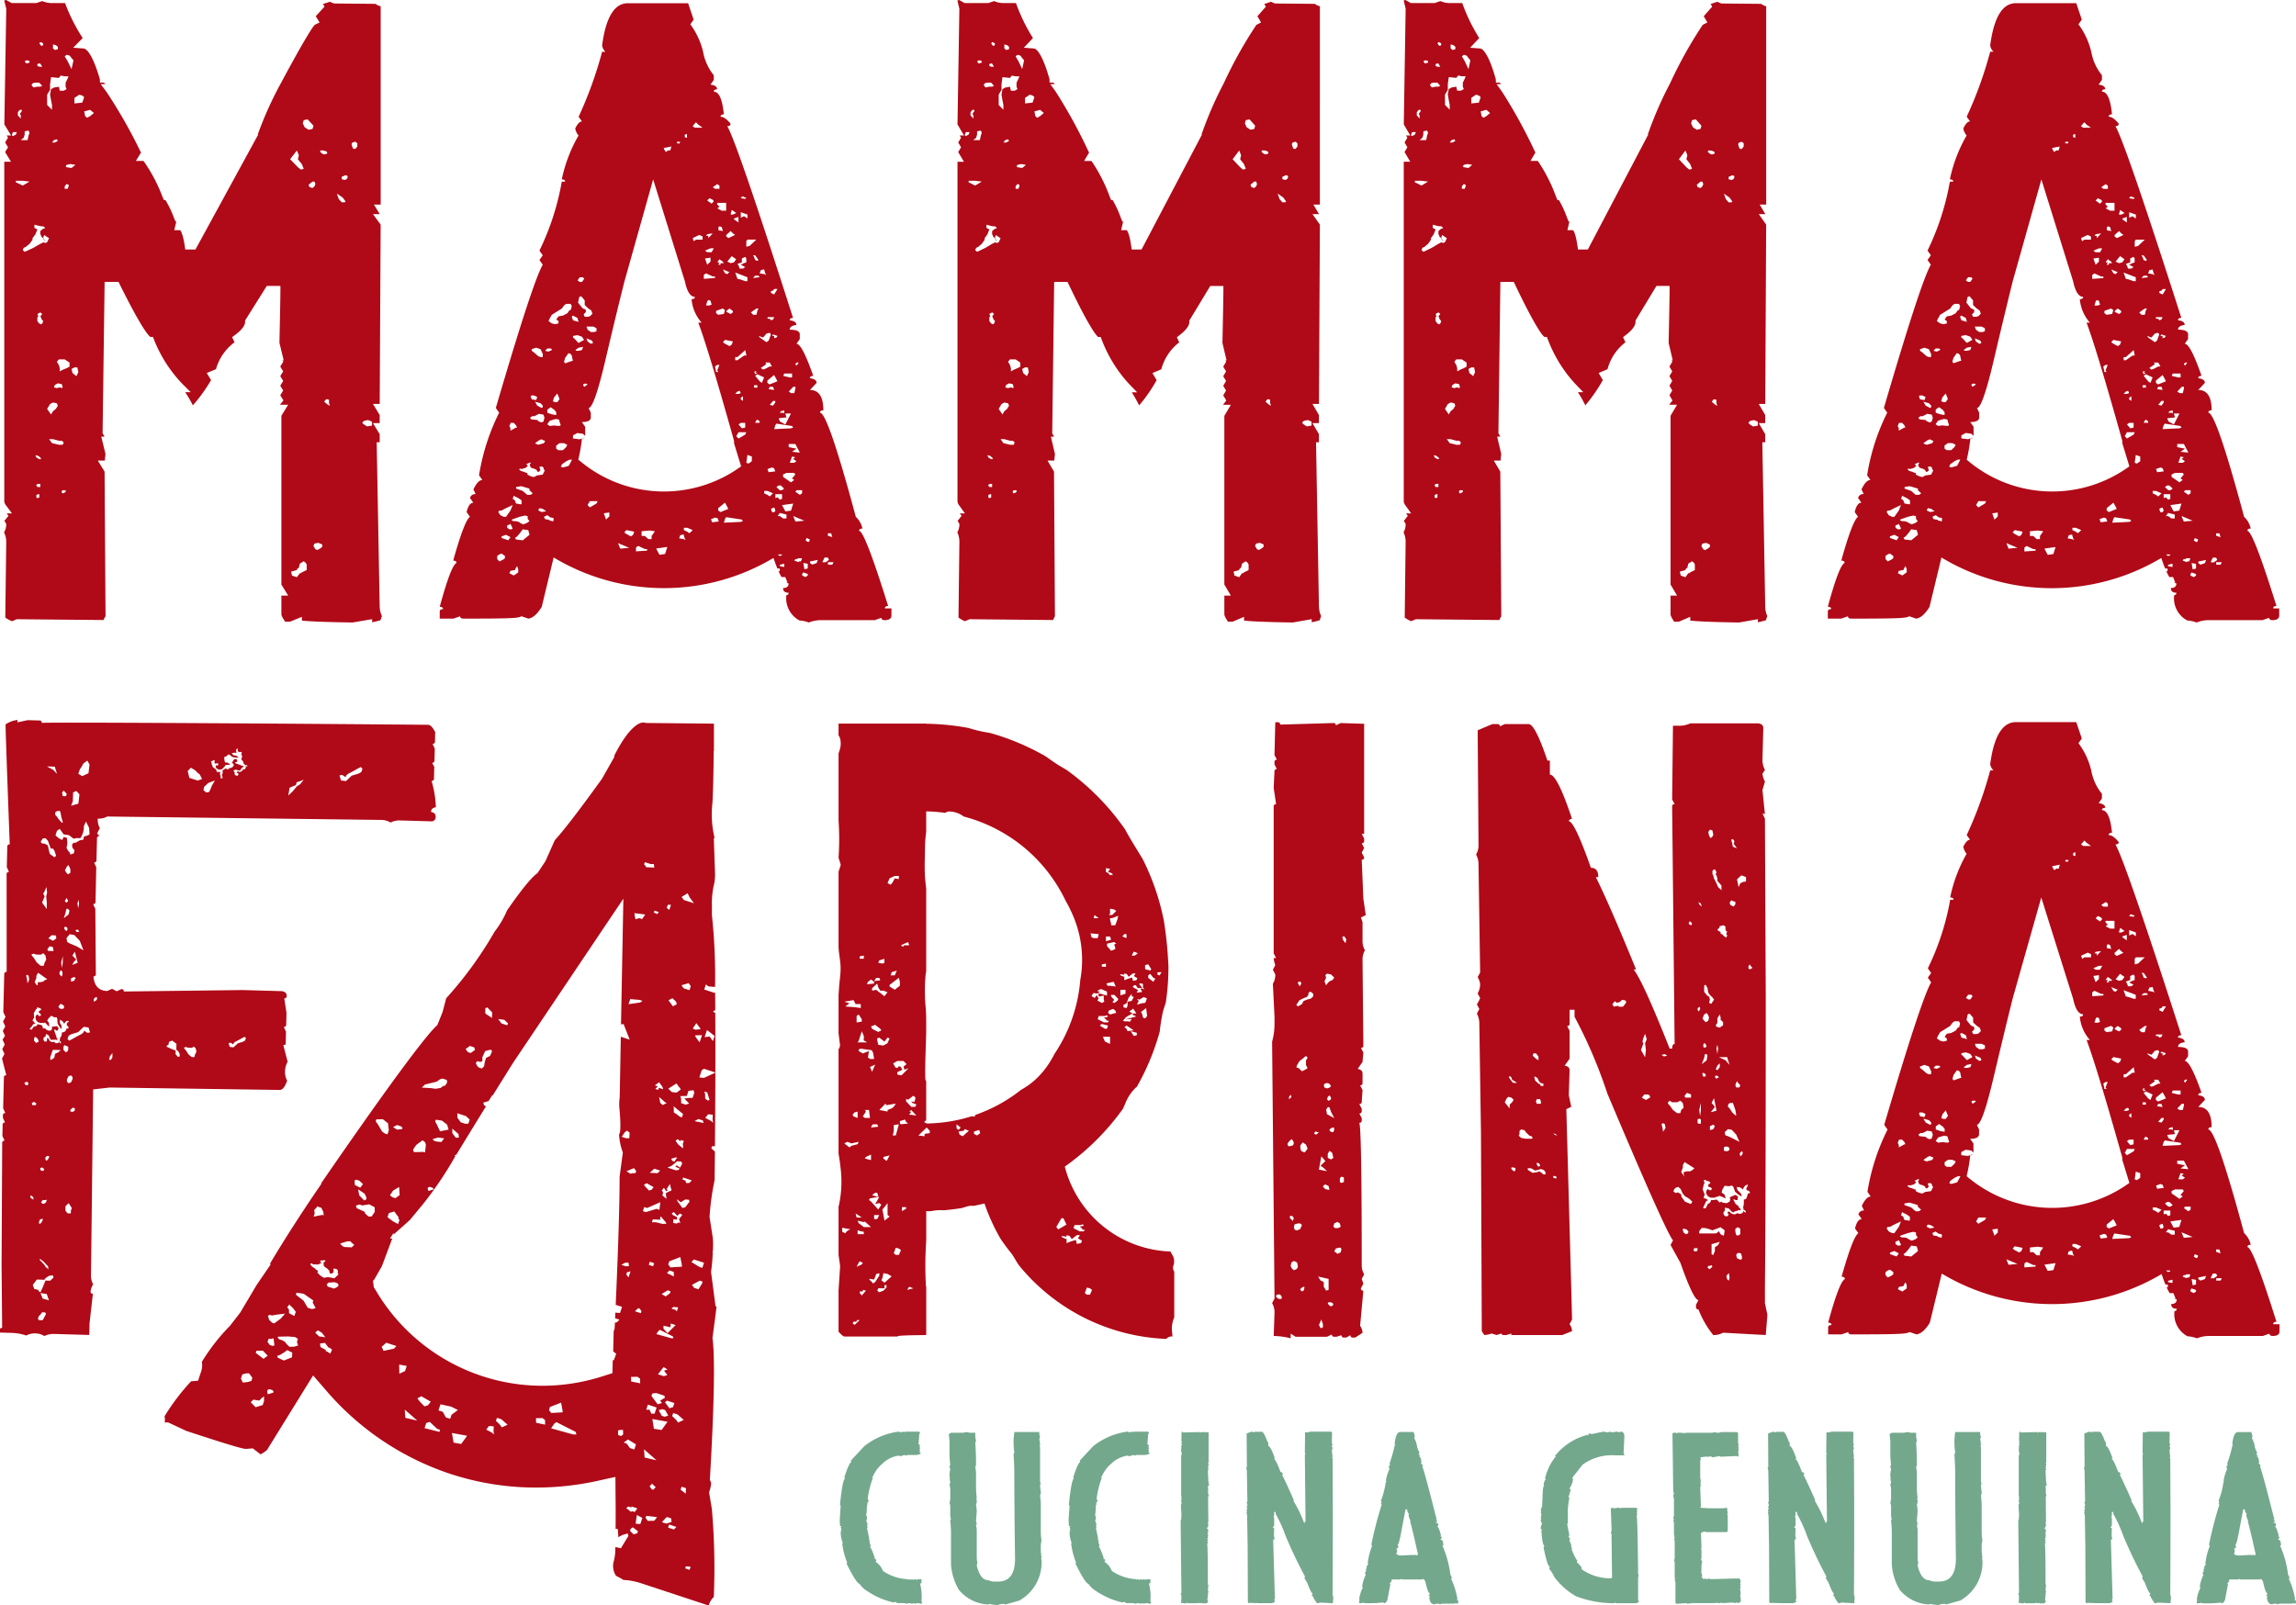
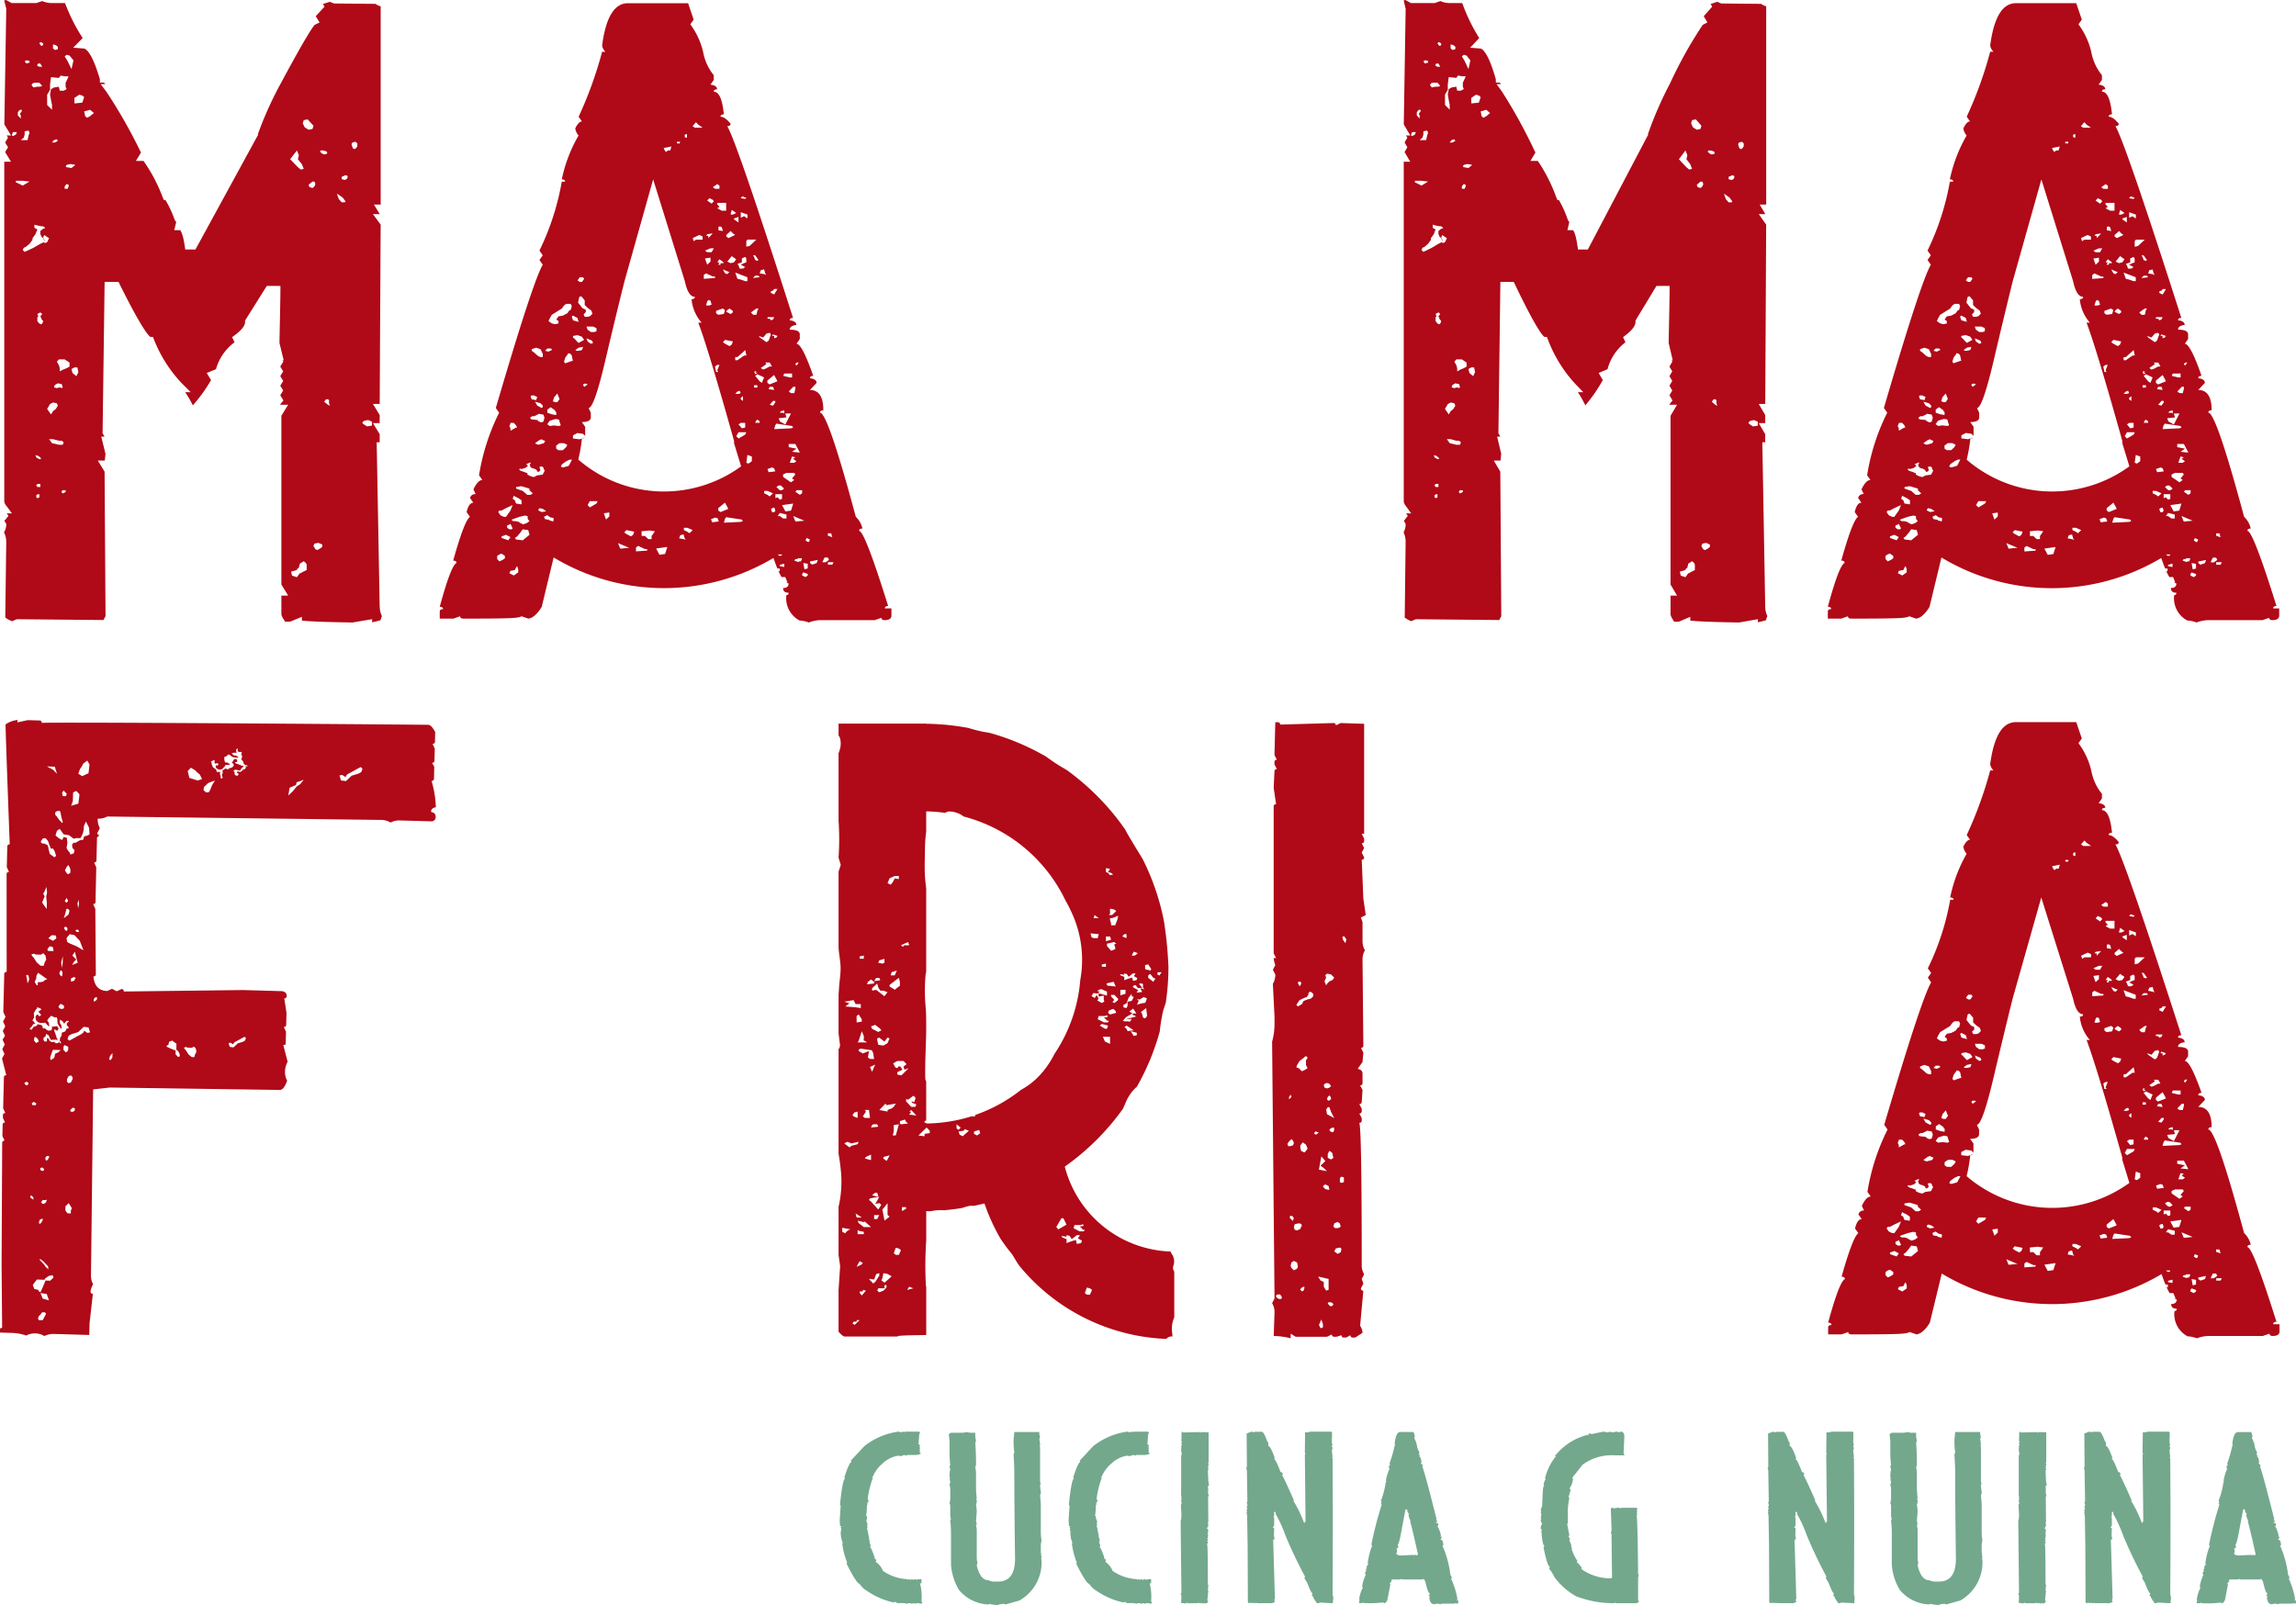
<svg xmlns="http://www.w3.org/2000/svg" width="207.357" height="144.996" viewBox="0 0 207.357 144.996">
  <g id="LOGO-MAMMAFARINA-FOOTER" transform="translate(-66.266 -95.688)">
    <g id="Raggruppa_1008" data-name="Raggruppa 1008" transform="translate(66.266 95.688)">
      <g id="Raggruppa_1010" data-name="Raggruppa 1010">
        <path id="Tracciato_2047" data-name="Tracciato 2047" d="M83.111,94.376c0-.141.1-.213.3-.213q-2.121-6.788-2.622-6.789c0-.141.1-.21.3-.21a2.052,2.052,0,0,0-.6-1.06Q77.961,76.7,77.257,76.7c0-.141.1-.213.3-.213,0-1.224-.4-1.839-1.211-1.839l.6-.638c0-.236-.2-.376-.6-.423,0-.143.1-.213.3-.213q-1.01-2.9-1.516-2.9l.3-.425v-.423c0-.284-.3-.425-.909-.425,0-.236.2-.376.6-.425,0-.236-.2-.376-.6-.425,0-.141.1-.213.3-.213Q69.786,52.373,68.88,50.813c.2,0,.3-.072.3-.213-.338-.425-.64-.635-.909-.635,0-.141.1-.213.3-.213q-.2-2.051-.909-2.051c0-.141.1-.213.3-.213,0-.236-.2-.376-.6-.423l.3-.425v-.425a4.611,4.611,0,0,1-.958-2.087,6.8,6.8,0,0,0-1.16-2.51l.3-.425-.5-1.483H59.9q-1.821,0-2.323,3.819a1.008,1.008,0,0,0,.3.566h-.3a35.973,35.973,0,0,1-2.121,5.87l.3.423q-.3,0-.607.638a1.33,1.33,0,0,0,.3.635,13.269,13.269,0,0,0-1.514,3.962c.2,0,.3.069.3.21h-.3a23.532,23.532,0,0,1-2.018,6.226l.3.423-.3.425.3.425q-.907,1.556-4.239,12.941l.3.425a19.471,19.471,0,0,0-1.816,5.657l.3.425c-.269,0-.54.282-.807.848l.2.425a.468.468,0,0,0-.507.353l.3.425c-.271,0-.474.282-.607.848l.3.425q-.507.353-1.514,3.959c.2,0,.3.069.3.213q-.5.211-1.514,3.959c.2,0,.3.072.3.213-.2,0-.3.072-.3.213V95.3H44.15l.607-.21c0,.141.1.21.3.21h.3c4.577,0,4.612-.069,4.948-.21l.607.21q.6-.069,1.211-1.06L53.2,89.774a19.3,19.3,0,0,0,19.853.046c.125.366.248.7.366.978V90.77h.2v.284l-.136-.095a5.41,5.41,0,0,0,.3.589h.338l.2.494h-.115a.413.413,0,0,0,.215.072c0,.282-.169.423-.5.423,0,.284.166.425.5.425,0,.141-.069.213-.2.213a2.265,2.265,0,0,0,1.178,2.292,2.832,2.832,0,0,1,.843.184,3.078,3.078,0,0,1,1.211-.213H82.2l.6-.213c0,.141.1.213.3.213.4,0,.607-.143.607-.425v-.638Zm-8.077-4.454h.2v-.072h.4l-.1.282h-.2V90.2l-.4-.141Zm.02-3.391-.02-.005-.2-.494,1.009.425ZM59.235,88.98l-.02-.005-.2-.494,1.009.423Zm8.838-15.96h-.2l-.1-.494.2-.143h.2l-.2.5Zm-.2-5.3V67.5l.6-.213.2.141-.1.353-.5.072Zm.807,2.4.707.141-.1.282-.2.143-.4-.213-.2-.141ZM59.77,87.305l.707.141-.1.284-.2.141-.4-.213-.2-.141Zm9.412-19.52-.4-.21.1-.143.2-.141.3.213v.141Zm-1.211-9.9v-.141h.809v.707h-.4l-.4-.213.2-.141Zm0,5.235.2-.282.3.21.1.141h-.3v.143h-.2l.1-.213Zm1.012.848h.1l-.2.213-.2-.069-.2-.356Zm-.1-.919.4-.494.2.141.2.143-.2.282-.3.069ZM70.7,64.463v.353h-.2l-.4-.143-.3-.069-.2-.566Zm-.1-1.345-.2.069-.3.143.4.213-.2.141h-.3l-.1-.282-.1-.143.4-.141v-.353l.3-.143.1.143Zm-1.109-3.962.4-.141v.5l-.4-.284Zm-.1-.353h-.2v-.069l.1-.353.2.141.2.141Zm-.2,1.485.2.213.2.141-.6.284-.2-.141v-.143Zm-.707,0-.4-.069v-.284l.1-.072.2.072Zm3.232,7-.1.141-.1.425h-.3l-.2-.213.5-.353Zm-.1,5.8-.2.141-.1-.213.1-.072h.1l-.1.143ZM71.5,77.4l.1-.072.2.143v.141h-.4Zm-.2-3.183h.3v.213h-.3Zm.1-.848.2-.141.607.282-.2.494-.2-.141Zm.707-.566-.2-.141.507-.353-.1-.143h.4l.2.356h-.2l-.4.21Zm.4.991.6-.5.2.353.1.213-.707.284-.2-.143ZM68.063,85.326l.607-.5.2.353.1.213-.707.284-.2-.143Zm4.653-10.964h.3l.1.284-.5-.072Zm.3,1.273h.2v.143l-.2.282-.3-.069ZM61.14,87.41l.707-.069.5.069-.3.425v.282h-.3l-.3-.282h-.3Zm11.978-9.227.1-.353.1-.143,1.414.213.1.143-.2.069Zm-4.541,8.451.1-.353.1-.143,1.414.213.1.141-.2.072Zm4.743-16.726-.2.069v-.21h-.2l.1-.141.4.141Zm-.3-1.626-.2.069-.1-.141h-.2v-.141h.6Zm-.3,1.2.1.143-.2.563-.2.143-.2-.143-.4-.282-.1-.141.4.141.3-.353ZM71.1,81.082l-.3.213-.2-.072.1-.707.4.141Zm-.6-3.465v.425l-.3.069-.3-.353.2-.141Zm-.4-2.123v-.141l.2-.141v.423Zm0-3.747-.3.213h-.2v-.284h.2l.707-.635.1.494h-.2Zm-.3,3.04.2-.069.1.21-.2.072h-.3Zm.1,3.678H70.6l-.1.213-.607.353-.2-.213ZM56.466,84.688h.707l-.1.213-.607.353-.2-.213Zm16.047-.566-.3-.141v-.213h.3l.5.213-.3.284Zm-7.25,3.324-.3-.141v-.213h.3l.5.213-.3.282Zm7.35-5.373-.1-.284.4-.141.2.069.1.284Zm-5.1,4.525-.1-.284.4-.141.2.072.1.282Zm6.006-3.324h.2l.3.282-.2.143h-.2l-.3-.284Zm.4-.779v-.213l.3-.141h.707l.1.141-.3.356.2.141-.3.21Zm1.209-1.414-.2.141h-.4l.2-.566.3.072-.2.141Zm.507,2.9-.2.141-.4-.282.1-.141h.507Zm-.2-3.678-.707-.072.4-.282-.7-.141v-.284h.6Zm-.4-8.062h.1V72.17h.2l-.2.284-.1-.141Zm0,2.121v.143l-.1.423h-.3l-.2-.141.4-.425Zm-1.009-1.2h.707v.353h-.2l-.6-.141Zm-.3,3.4.3-.072v.282l-.1-.069h-.3Zm.5.566-.1-.356h.507l-.507.991-.5-.282-.1-.284ZM72.816,65.736l.2-.072.1-.141h.3l-.3.494-.3-.141Zm-.909-1.911.3-.072.1.356.1.141-.2-.072-.4-.069ZM64.634,87.764l.3-.069.1.353.1.141-.2-.072-.4-.069ZM71.2,64.533l.2-.213h.3l.1.143Zm.4-1.555-.2-.072-.1-.284-.1-.141h.2l.3.425ZM70.9,61.633l-.3.072v-.5l.1-.141H71.5Zm-.2-2.477-.3-.21-.3.141v-.5l.607.213Zm-.1-1.908-.1.141-.4-.069.1-.143h.2v.072Zm-2.625-1.2.2.141v.282h-.4l-.2-.141Zm-.707,1.273.3.141.1.141-.2.213-.4-.284Zm-.2,3.253.5-.072-.2.213-.2.213v-.213h-.2Zm.3,1.273h.3l-.2.353h-.4l-.2-.141Zm0,.848v.353l-.3.284-.2-.566ZM58.231,85.712v.356l-.3.282-.2-.566Zm8.531-21.461.2-.141.607.282h.2v.141l-1.009.072ZM60.636,88.873l.2-.141.607.284h.2v.141l-1.009.069Zm6.83-21.935-.2.072h-.3l.1-.356.1-.141.2.072ZM66.055,50.46l.2.213.4.282h-.707l-.2-.141Zm.3,10.183.3.143v.282h-.6l-.2.141-.1-.282Zm-1.314-9.051.2-.072v.353l-.2-.069Zm-.707.635h.3l-.1.213v-.072h-.2Zm-.5.425-.1.353h-.2l-.2.141-.1-.141-.1-.213Zm-7.57,17.61-.1-.284.5.213.1.213-.2.072Zm0,3.89-.3.21-.1-.141v-.069l.1-.072h.2Zm.3-4.74-.3-.21-.1-.284h.607l.3.143v.282l-.2.069Zm-.958-3.217h.1l.3.356v.423l.3.284.3.213.1.282-.2.213-.2.069h-.3l-.1-.213.2-.21V67.4l-.3-.141-.4-.5.1-.494ZM54.85,68l.1-.069.4.21.1.356-.5-.143-.1-.282Zm.707-3.534h.3l.1.141-.2.282h-.2l-.2-.141Zm-.607,5.3.4-.072.4.141.2.284-.507.282-.4-.425-.1-.069Zm.909.989-.1.284-.3.069h-.2l-.1-.069.3-.213ZM54.61,81.433l-.064.074-.5.141-.2-.072.1-.213.4-.282.3-.141h.2v.028c-.082.154-.161.307-.241.464m-1.173-4.8v.284l-.4-.072-.4-.141v-.282l.3-.215.4.284v.072Zm.1-.886h-.2l-.2-.072.1-.351.3-.356.2.5Zm-.151,1.521.3.051.074.266.077.213v.054l-.151.051-.453-.051-.379.051-.228-.159.228-.318Zm.049,2.4.3-.213h.4l.3.141-.1.213-.3.282h-.4l-.2-.141Zm.807-7.427-.1-.141.1-.353.3-.425.2.072.1.141.1.494h-.1ZM52.832,68.21l.2-.353.907-.566.2-.282.2-.141h.4l.1.21-.1.353h-.1l-.2.284-.4.213-.4.069-.2.284.2.141v.213l-.3.069-.3-.069-.3-.213Zm-.2,2.687h.3l.1.072v.072l-.3.141-.3-.072ZM51.872,76.8l.4.072.1.282-.1.356-.2.069-.3-.141v-.072l-.607-.069-.1-.143.2-.141h.2Zm.556,2.441-.1.213-.507.141-.2-.072-.1-.069.4-.284.2-.069.1.069Zm-.909-3.537.5.143.2.21V76.2l-.1.072-.4-.213Zm-.3-4.738.4-.141.4.141.2.425v.282h-.2l-.2-.072-.4-.351-.2-.143Zm0,4.172h.2l.3.143-.1.282-.4-.072-.1-.282ZM49.3,77.686v-.069h.3l.2.213.1.213h-.1l-.5.282v-.213l-.1-.213Zm-1.009,7.852h.2l.4-.213.607-.284-.2.5-.4.566h-.2l-.3-.143-.2-.282ZM49,86.88l.2-.069.1-.072.2.425-.1.069h-.2l-.2-.141Zm-.2,2.971-.2.141-.3.141-.2-.21v-.284l.2-.141.2-.072.3.213Zm-.3-1.839v-.141l.4-.141.4.21-.2.284ZM50,91.124l-.4.282-.4-.21.1-.213.4-.072.1-.213.1-.141.1.284Zm1.012-3.393-.6.494-.607-.072-.1-.141.2-.141.3-.353.2-.284.5.072.1.353Zm-.243-1.06-.323.113-.243-.113-.161-.115L49.8,86.5h-.243l-.161-.113.082-.056.645-.228.487-.113.243.056v.228l.161.225ZM49.5,84.475l.1-.282.1.072.3.141.3.21v.356h-.1l-.4-.072-.1-.284Zm1.616-.353h-.3l-.4-.353-.607-.213v-.141l.4-.069h.1l.707.21V83.7l.3.282Zm.125-1.647-.207-.074-.051-.036-.154-.072V82.15l-.156-.038-.154-.072-.259-.072-.154-.108v-.074l.051-.036.154.036.361-.108.207-.182-.156-.143.31-.143h.1v.036l-.051.072v.036l-.051.036.051.146.051.108.156.072.154.036.207.11.1.179h.1l.156-.143-.051-.182-.051-.108.1-.036h.2l.1.143v.11l.1.072-.1.215-.1.182-.515.072-.259.146Zm.884,3.2-.3-.141v-.072l.1-.141.3.069.3.213Zm.2.425.3-.143.3.213h.1l.179.064c-.01.095-.023.192-.033.289l-.248-.069h-.1v-.072l-.4-.072Zm3.1-5.166a13.785,13.785,0,0,0,.328-1.908A.311.311,0,0,0,56,78.946l-.446.156-.607-.072v-.282l.4-.213.5.069.2.192V77.97l-.3-.425c.54,0,.809-.141.809-.423V76.7l-.2-.425q.5,0,1.514-4.313T59.6,64.817l2.587-9.194,2.861,9.194c.2.942.5,1.414.907,1.414,0,.141-.1.213-.3.213a3.7,3.7,0,0,0,.909,2.121h-.3q.907,2.4,3.229,10.68v.213l.638,2.087a11.82,11.82,0,0,1-14.69-.6m17.687,4.74h-.2l-.1-.284.1-.069.2-.072.1.284Zm.1-1.626h.6v.423l-.2.072-.2-.213-.2.072Zm.2,5.445h.369l.033.072-.2.069Zm.6,1.132-.4-.072v-.141h.1l.2-.072h.1Zm.2-4.384h-.3l-.3-.213h-.2l.2-.284.6.143Zm-.1-.638-.3-.566,1.009-.141-.2.638ZM62.756,89.533l-.3-.566,1.009-.141-.2.635Zm13.392,1.872-.2.143-.3-.143v-.141l.1-.141.4.141Zm0-.635-.3.072-.1-.566.4.069Zm0-2.4-.2-.141.1-.213.3.141-.1.213Zm.807,1.911-.4.141-.2-.141v-.143l.7-.141Zm1.009-2.689h.3l.1.353-.4-.141Zm-.5,2.617.2-.425h.3l.1.213-.3.213Zm.909.213h-.4V90.2h.5Z" transform="translate(-3.199 -39.419)" fill="#b00917" />
-         <path id="Tracciato_2048" data-name="Tracciato 2048" d="M93.842,94.4l-.261-14.854h.261v-.73l-.586-1h.586v-.73l-.586-1h.589l.082-16.2-.668-.948h.592l-.51-.863h.586V40.163a1.254,1.254,0,0,1-.451-.218l-3.609-.033-.359-.154-.6.2.141.241-.763.863.33.563-.42.215a38.483,38.483,0,0,0-2.95,5.283A33.63,33.63,0,0,0,83.255,51.7v.113l-.051.077L77.823,62.134h-.889l-.056-.376c-.174-1.186-.389-1.362-.4-1.37h-.5l.182-.776h-.069l-.118-.277a9.819,9.819,0,0,0-.761-1.667h-.136L74.96,57.4A14.558,14.558,0,0,0,73.3,54.139h-.666l.451-.763-.069-.128A46.562,46.562,0,0,0,70.086,47.9l-.507-.707h.407a.669.669,0,0,0-.146-.138h-.325l-.005-.3c-.73-2.6-1.293-2.768-1.4-2.776l-.919-.072.822-.873a16.158,16.158,0,0,1-1.534-3.16H65.259a2.235,2.235,0,0,1-.758-.179l-.512.179H61.84l-.489-.277c-.038.008-.092.02-.159.041l.177.75L61.2,50.835l.586,1H61.4l.12.2-.254.433.254.433-.256.433.517.876H61.2V84.886a.739.739,0,0,0,.172.389l.5.7h-.458l.154.218-.356.456.159.271v.123a1.46,1.46,0,0,1-.187.643,1.974,1.974,0,0,1,.187.871l-.082,6.825a2.537,2.537,0,0,0,.584.33l.423-.179,7.54.072A2.1,2.1,0,0,1,70,95.271L69.917,82.2l-.589-1h.61L70,80.6l-.366-1.557h.284c-.028-.051-.061-.115-.1-.19l-.064-.11.177-13.676h1.209l.118.248c1.841,3.854,2.469,4.587,2.648,4.723h.223l.11.277a12.323,12.323,0,0,0,2.453,3.962l.73.756h-.487a11.124,11.124,0,0,1,.668,1.186,14.264,14.264,0,0,0,1.58-2.279l-.376-.643.8-.341a4.532,4.532,0,0,1,1.616-2.43c-.018-.044-.036-.09-.059-.138l-.154-.325.282-.22c.553-.43.845-.832.845-1.16v-.126l1.89-3.127h1.186v.443q0,.645-.085,4.707l.371,1.572h-.11l.077.11-.266.456.254.43-.254.433.254.433-.254.433.254.433-.254.43.277.469-.3.384h.712l-.589,1V92.4l.589,1h-.589v1.718a1.306,1.306,0,0,0,.192.42l.128.215h.433l1.027-.435v.336c.42.054,1.524.131,4.41.174l1.7-.3v.279c.1-.018.256-.051.469-.11l.261-.074a1.831,1.831,0,0,1,.123-.369,2.07,2.07,0,0,1-.195-.858M66.619,44.545l.254.072.341.433-.172.791-.338-.72-.256-.433Zm0,10.157-.087-.072.087-.143.338-.072.425.072-.341.287Zm.169,1.585v.143l-.085.218h-.256v-.218l.172-.215ZM65.43,43.608l.254.072.172.143v.218l-.256.072-.169-.143Zm-.51,4.538.254-.43v-.5l.087-.65.679.072.169-.215.338.072h.341l-.085.218-.172.359v.361l.087.215-.256.146h-.338l-.085-.361-.425.072-.254.143-.087.5.087.5.085.433v.433l-.425-.433Zm.425,4.323.169-.215.254-.074.087.146-.256.143Zm.51,21.756.338.072.084.289-.084.072-.169-.072-.256.072-.254-.072.084-.218ZM64.327,43.392l.169.072.087.072v.072l-.087.143-.169-.072v-.072l-.085-.072Zm-.254,2.016.085-.072h.169l.169.289h-.254l-.169-.072Zm-.425,1.729.169-.072h.425l.254.289-.169.072h-.254l-.341.072-.169-.215Zm-.51-2.087h.085l.172.072v.143H63.31l-.172.072-.085-.072-.085-.143Zm-.169,6.7V51.46l.341-.072.085.218-.085.215-.087.433h-.592l.254-.218Zm-.594-2.018.172-.215h.169v.143l-.169.215.084.146v.287l-.256-.287Zm-.51,2.09v-.072l.087-.218h.338l-.085.218-.254.143Zm.341,4.251v-.146H62.8l.594.072-.594.361-.425-.215Zm2.036,28.456-.169.072-.085-.072V84.31l.169-.072h.085Zm.085-.937h-.254l-.085-.143v-.072l.169-.072h.169Zm0-2.52h-.085l-.254-.146-.085-.215.254.072.254.218ZM64.5,68.821l-.085.074-.169-.074-.169-.215v-.361l.085-.072-.085-.215.254-.143.169.143-.169.215.085.146v.072l.172.215Zm.087-7.348-.087.074-.169.072-.594.359-.594.289-.169.072L62.8,62.2l.085-.218.169-.072.341-.287.254-.361v-.143l.256-.361.169-.433-.256-.143v-.289l.256.074.338.072h.172l.169.143-.085.072h-.085l-.256.215v.289l.085.143v.072l.172.146.085.215.085-.072h-.085l-.085-.218.085-.215.423.289-.169.359-.169.074ZM65.174,76.1l.256-.146.338.074.087.215-.172.287-.254.218-.169.287-.341-.5Zm.172,3.529-.256-.361h.341l.51.143h.254l.169.146-.085.215H65.94Zm1.186,4.395-.085.072-.169.072-.084-.072v-.143l.084-.072h.254Zm.341-11.31-.254.143L66.278,73l-.254.143v-.287l-.085-.289-.172-.287.172-.218h.507l.425.289Zm.594.863-.341-.287-.085-.361.256-.143h.254l.085.433ZM67.3,48.94v-.5l.423-.289.256.072.169.146-.169.5Zm1.357,1.152-.256.143-.169-.143-.085-.433.51-.143.338.287Zm18.58.359.338-.072.51.576L88,51.245l-.338.072-.341-.215-.169-.361Zm-.594,2.738.169.433-.085.361.341.433.169.43-.254.072-.256-.215-.679-.72Zm.848,37.9-.423.215-.085.072h-.087l-.254.361-.425-.143-.085-.361.51-.143v-.072l.169-.146.085-.359.341-.218.169.143.085.146ZM87.745,56.5l-.085-.215L88,56h.169l.085.218-.085.215L88,56.577Zm1.1,32.492-.172.143-.254.146-.172-.074-.169-.287.085-.218.341-.072.341.146Zm-.172-35.66v-.146h.256l.254.074.085.072v.143l-.254.072-.169-.072Zm.679,22.837-.338-.289.169-.215h.169l.084.072v.289l.085.215Zm1.442-18.3h-.254l-.254-.289-.172-.5.51.361.256.361Zm.256-2.233-.085.143-.172.072-.254-.072v-.215l.341-.146.169.072ZM91.9,52.83l-.169.215h-.169l-.087-.143-.085-.289.085-.143.256-.072.169.143Zm1.273,25.213-.425.072-.338-.215-.085-.143.169-.146.338-.072.341.146Z" transform="translate(25.274 -39.597)" fill="#b00917" />
        <path id="Tracciato_2049" data-name="Tracciato 2049" d="M61.487,94.4l-.271-14.854h.271v-.73l-.61-1h.61v-.73l-.61-1h.612l.085-16.2-.694-.948h.615l-.528-.863h.61V40.163a1.325,1.325,0,0,1-.471-.218l-3.744-.033-.374-.154-.627.2.146.241-.794.863.346.563-.438.215c-.1.09-.681.84-3.063,5.283A32.884,32.884,0,0,0,50.492,51.7v.113l-.051.077L44.85,62.134h-.922l-.056-.376c-.182-1.186-.4-1.362-.415-1.37h-.522l.187-.776H43.05l-.12-.277a9.542,9.542,0,0,0-.791-1.667H42L41.88,57.4a14.509,14.509,0,0,0-1.721-3.265h-.691l.466-.763-.072-.128A45.689,45.689,0,0,0,36.816,47.9l-.528-.707h.425a.743.743,0,0,0-.151-.138h-.341l-.005-.3c-.756-2.6-1.342-2.768-1.452-2.776l-.955-.072.855-.873a16.05,16.05,0,0,1-1.593-3.16H31.8a2.406,2.406,0,0,1-.789-.179l-.533.179H28.252l-.507-.277c-.041.008-.095.02-.166.041l.184.75-.174,10.446.61,1h-.4l.123.2-.264.433.266.433-.266.433.535.876h-.61V84.886a.721.721,0,0,0,.177.389l.52.7h-.476l.159.218-.371.456.169.271v.123a1.427,1.427,0,0,1-.2.643,1.91,1.91,0,0,1,.2.871l-.087,6.825a2.719,2.719,0,0,0,.607.33l.438-.179,7.832.072a1.652,1.652,0,0,1,.177-.338L36.642,82.2l-.615-1h.635l.061-.607-.382-1.557h.295c-.026-.051-.061-.115-.108-.19l-.067-.11.184-13.676H37.9l.123.248c1.913,3.854,2.564,4.587,2.748,4.723h.233l.115.277a12.208,12.208,0,0,0,2.546,3.962l.758.756h-.5a10.661,10.661,0,0,1,.691,1.186,14.172,14.172,0,0,0,1.644-2.279l-.392-.643.835-.341a4.543,4.543,0,0,1,1.677-2.43q-.027-.065-.061-.138l-.159-.325.292-.22c.576-.43.881-.832.881-1.16v-.126l1.962-3.127h1.229v.443q0,.645-.087,4.707l.384,1.572h-.113l.082.11-.279.456.264.43-.264.433.264.433-.264.433.264.433-.264.43.287.469-.312.384h.738l-.612,1V92.4l.612,1h-.612v1.718a1.447,1.447,0,0,0,.2.42l.133.215h.451l1.068-.435v.336c.435.054,1.58.131,4.579.174l1.765-.3v.279c.11-.018.266-.051.487-.11l.274-.074a1.686,1.686,0,0,1,.125-.369,2,2,0,0,1-.2-.858M33.216,44.545l.264.072.353.433-.177.791-.353-.72-.264-.433Zm0,10.157-.09-.072.09-.143.351-.072.44.072-.351.287Zm.177,1.585v.143l-.09.218h-.264v-.218l.177-.215Zm-1.411-12.68.264.072.177.143v.218l-.264.072-.177-.143Zm-.528,4.538.264-.43v-.5l.087-.65.7.072.177-.215.353.072h.353l-.09.218-.177.359v.361l.09.215-.264.146H32.6l-.09-.361-.441.072-.264.143-.087.5.087.5.09.433v.433l-.44-.433Zm.44,4.323.174-.215.266-.074.087.146-.264.143Zm.528,21.756.353.072.087.289-.087.072-.177-.072-.264.072-.266-.072.09-.218ZM30.836,43.392l.177.072.087.072v.072l-.087.143-.177-.072v-.072l-.09-.072Zm-.264,2.016.087-.072h.177l.177.289h-.266l-.174-.072Zm-.44,1.729.174-.072h.441l.266.289-.177.072h-.264l-.353.072-.177-.215Zm-.53-2.087h.087l.177.072v.143h-.087l-.177.072-.087-.072-.09-.143Zm-.177,6.7V51.46l.353-.072.087.218-.087.215-.09.433h-.615l.264-.218Zm-.617-2.018.177-.215h.177v.143l-.177.215.09.146v.287l-.266-.287Zm-.528,2.09v-.072l.087-.218h.353l-.087.218-.266.143Zm.353,4.251v-.146h.617l.615.072-.615.361-.443-.215Zm2.113,28.456-.174.072-.09-.072V84.31l.177-.072h.087Zm.09-.937h-.264l-.09-.143v-.072l.177-.072h.177Zm0-2.52h-.09l-.264-.146-.087-.215.264.072.264.218Zm.177-12.249-.09.074-.177-.074-.174-.215v-.361l.087-.072-.087-.215.264-.143.177.143-.177.215.087.146v.072l.177.215Zm.087-7.348-.087.074-.177.072-.617.359-.617.289-.177.072-.174-.143.087-.218.177-.072.351-.287.266-.361v-.143l.264-.361.177-.433-.266-.143v-.289l.266.074.351.072H31.1l.177.143-.09.072H31.1l-.264.215v.289l.087.143v.072l.177.146.087.215.09-.072h-.09l-.087-.218.087-.215.44.289-.174.359-.177.074ZM31.717,76.1l.264-.146.353.074.087.215-.177.287-.264.218-.177.287-.351-.5Zm.177,3.529-.266-.361h.353l.528.143h.266l.177.146-.09.215h-.353Zm1.232,4.395-.087.072-.177.072-.087-.072v-.143l.087-.072h.264Zm.353-11.31-.264.143L32.862,73l-.264.143v-.287l-.09-.289-.174-.287.174-.218h.53l.441.289Zm.617.863-.353-.287-.087-.361.264-.143h.264l.09.433ZM33.92,48.94v-.5l.44-.289.264.072.177.146-.177.5Zm1.409,1.152-.264.143-.177-.143-.087-.433.528-.143.353.287Zm19.3.359.351-.072.53.576-.087.289-.353.072-.353-.215-.177-.361Zm-.617,2.738.177.433-.09.361.353.433.177.43-.264.072L54.1,54.7l-.7-.72Zm.881,37.9-.441.215-.087.072h-.09l-.264.361-.44-.143-.087-.361.528-.143v-.072l.177-.146.087-.359.353-.218.177.143.087.146ZM55.153,56.5l-.087-.215L55.42,56h.174l.09.218-.09.215-.174.146ZM56.3,88.994l-.177.143-.264.146-.177-.074-.177-.287.087-.218.353-.072.353.146Zm-.177-35.66v-.146h.264l.264.074.09.072v.143l-.266.072-.174-.072Zm.7,22.837-.353-.289.177-.215h.177l.087.072v.289l.09.215Zm1.5-18.3h-.264l-.266-.289-.174-.5.528.361.264.361Zm.264-2.233-.087.143-.177.072-.264-.072v-.215l.351-.146.177.072Zm.881-2.809-.177.215h-.177l-.087-.143-.087-.289.087-.143.264-.072.177.143Zm1.322,25.213-.441.072L60,77.9l-.087-.143.177-.146.351-.072.353.146Z" transform="translate(-27.197 -39.597)" fill="#b00917" />
        <path id="Tracciato_2050" data-name="Tracciato 2050" d="M109.58,94.4l-.261-14.854h.261v-.73l-.586-1h.586v-.73l-.586-1h.589l.082-16.2L109,58.941h.592l-.51-.863h.586V40.163a1.254,1.254,0,0,1-.451-.218l-3.608-.033-.359-.154-.6.2.141.241-.763.863.33.563-.42.215a38.478,38.478,0,0,0-2.95,5.283A33.625,33.625,0,0,0,98.993,51.7v.113l-.051.077L93.561,62.134h-.889l-.056-.376c-.174-1.186-.389-1.362-.4-1.37h-.5l.179-.776h-.067l-.118-.277a9.82,9.82,0,0,0-.761-1.667h-.136L90.7,57.4a14.558,14.558,0,0,0-1.657-3.265h-.666l.451-.763-.069-.128A46.56,46.56,0,0,0,85.824,47.9l-.507-.707h.407a.67.67,0,0,0-.146-.138h-.325l-.005-.3c-.73-2.6-1.293-2.768-1.4-2.776l-.919-.072.822-.873a16.158,16.158,0,0,1-1.534-3.16H81a2.235,2.235,0,0,1-.758-.179l-.512.179H77.578l-.489-.277c-.038.008-.092.02-.159.041l.177.75-.169,10.446.586,1h-.382l.12.2-.254.433.254.433-.256.433.517.876h-.589V84.886a.739.739,0,0,0,.172.389l.5.7h-.458l.154.218-.356.456.159.271v.123a1.46,1.46,0,0,1-.187.643,1.973,1.973,0,0,1,.187.871l-.082,6.825a2.538,2.538,0,0,0,.584.33l.423-.179,7.54.072a1.754,1.754,0,0,1,.172-.338L85.655,82.2l-.589-1h.61l.059-.607-.366-1.557h.284c-.028-.051-.061-.115-.105-.19l-.064-.11.177-13.676h1.209l.118.248c1.841,3.854,2.469,4.587,2.648,4.723h.223l.11.277a12.322,12.322,0,0,0,2.453,3.962l.73.756h-.487a11.128,11.128,0,0,1,.668,1.186,14.267,14.267,0,0,0,1.58-2.279l-.376-.643.8-.341a4.532,4.532,0,0,1,1.616-2.43c-.018-.044-.036-.09-.059-.138l-.154-.325.282-.22c.553-.43.845-.832.845-1.16v-.126l1.89-3.127h1.186v.443q0,.645-.085,4.707l.371,1.572h-.11l.077.11-.266.456.254.43-.254.433.254.433-.254.433.254.433-.254.43.277.469-.3.384h.712l-.589,1V92.4l.589,1h-.589v1.718a1.306,1.306,0,0,0,.192.42l.128.215h.433l1.027-.435v.336c.42.054,1.524.131,4.41.174l1.7-.3v.279c.105-.018.256-.051.469-.11l.261-.074a1.831,1.831,0,0,1,.123-.369,2.07,2.07,0,0,1-.195-.858M82.357,44.545l.254.072.341.433-.172.791-.338-.72-.256-.433Zm0,10.157-.087-.072.087-.143.338-.072.425.072-.341.287Zm.169,1.585v.143l-.085.218h-.256v-.218l.172-.215Zm-1.357-12.68.254.072.172.143v.218l-.256.072-.169-.143Zm-.51,4.538.254-.43v-.5L81,46.56l.679.072.169-.215.338.072h.341l-.085.218-.172.359v.361l.087.215-.256.146h-.338l-.084-.361-.425.072L81,47.641l-.087.5.087.5.085.433v.433l-.425-.433Zm.425,4.323.169-.215.254-.074.087.146-.256.143Zm.51,21.756.338.072.085.289-.085.072-.169-.072-.256.072-.254-.072.085-.218ZM80.065,43.392l.169.072.087.072v.072l-.087.143-.169-.072v-.072l-.085-.072Zm-.254,2.016.085-.072h.169l.169.289H79.98l-.169-.072Zm-.425,1.729.169-.072h.425l.254.289-.169.072h-.254l-.341.072-.169-.215Zm-.51-2.087h.085l.172.072v.143h-.085l-.172.072-.085-.072-.085-.143Zm-.169,6.7V51.46l.341-.072.085.218-.085.215-.087.433h-.592l.254-.218Zm-.594-2.018.172-.215h.169v.143l-.169.215.085.146v.287l-.256-.287Zm-.51,2.09v-.072l.087-.218h.338l-.084.218-.254.143Zm.341,4.251v-.146h.594l.594.072-.594.361-.425-.215ZM79.98,84.528l-.169.072-.085-.072V84.31l.169-.072h.085Zm.085-.937h-.254l-.085-.143v-.072L79.9,83.3h.169Zm0-2.52H79.98l-.254-.146-.085-.215.254.072.254.218Zm.169-12.249-.085.074-.169-.074-.169-.215v-.361l.085-.072-.085-.215.254-.143.169.143-.169.215.084.146v.072l.172.215Zm.087-7.348-.087.074-.169.072-.594.359-.594.289-.169.072-.169-.143.085-.218.169-.072.341-.287.254-.361v-.143l.256-.361.169-.433-.256-.143v-.289l.256.074.338.072h.172l.169.143-.085.072h-.085l-.256.215v.289l.084.143v.072l.172.146.085.215.085-.072h-.085l-.085-.218.085-.215.423.289-.169.359-.169.074ZM80.912,76.1l.256-.146.338.074.087.215-.172.287-.254.218L81,77.034l-.341-.5Zm.172,3.529-.256-.361h.341l.51.143h.254l.169.146-.085.215h-.338Zm1.186,4.395-.085.072-.169.072-.085-.072v-.143l.085-.072h.254Zm.341-11.31-.254.143L82.016,73l-.254.143v-.287l-.084-.289-.172-.287.172-.218h.507l.425.289Zm.594.863-.341-.287-.085-.361.256-.143h.254l.085.433ZM83.035,48.94v-.5l.423-.289.256.072.169.146-.169.5Zm1.357,1.152-.256.143-.169-.143-.085-.433.51-.143.338.287Zm18.58.359.338-.072.51.576-.085.289-.338.072-.341-.215-.169-.361Zm-.594,2.738.169.433-.085.361.341.433.169.43-.254.072-.256-.215-.679-.72Zm.848,37.9-.423.215-.085.072h-.087l-.254.361-.425-.143-.084-.361.51-.143v-.072l.169-.146.085-.359.341-.218.169.143.085.146Zm.256-34.582-.085-.215.338-.289h.169l.085.218-.085.215-.169.146Zm1.1,32.492-.172.143-.254.146-.172-.074-.169-.287.085-.218.341-.072.341.146Zm-.172-35.66v-.146h.256l.254.074.085.072v.143l-.254.072-.169-.072Zm.679,22.837-.338-.289.169-.215h.169l.085.072v.289l.085.215Zm1.442-18.3h-.254l-.254-.289-.172-.5.51.361.256.361Zm.256-2.233-.085.143-.172.072-.254-.072v-.215l.341-.146.169.072Zm.848-2.809-.169.215H107.3l-.087-.143-.085-.289.085-.143.256-.072.169.143Zm1.273,25.213-.425.072-.338-.215-.085-.143.169-.146.338-.072.341.146Z" transform="translate(49.841 -39.597)" fill="#b00917" />
        <path id="Tracciato_2051" data-name="Tracciato 2051" d="M132.069,94.376c0-.141.1-.213.3-.213q-2.124-6.788-2.625-6.789c0-.141.1-.21.3-.21a2.052,2.052,0,0,0-.6-1.06q-2.528-9.408-3.232-9.407c0-.141.1-.213.3-.213,0-1.224-.4-1.839-1.211-1.839l.6-.638c0-.236-.2-.376-.6-.423,0-.143.1-.213.3-.213q-1.01-2.9-1.516-2.9l.3-.425v-.423c0-.284-.3-.425-.909-.425,0-.236.2-.376.6-.425,0-.236-.2-.376-.6-.425,0-.141.1-.213.3-.213q-5.048-15.766-5.954-17.325c.2,0,.3-.072.3-.213-.338-.425-.64-.635-.909-.635,0-.141.1-.213.3-.213q-.2-2.051-.909-2.051c0-.141.1-.213.3-.213,0-.236-.2-.376-.6-.423l.3-.425v-.425a4.611,4.611,0,0,1-.958-2.087,6.8,6.8,0,0,0-1.16-2.51l.3-.425-.5-1.483h-5.45q-1.821,0-2.323,3.819a1.008,1.008,0,0,0,.3.566h-.3a35.973,35.973,0,0,1-2.121,5.87l.3.423q-.3,0-.607.638a1.33,1.33,0,0,0,.3.635,13.342,13.342,0,0,0-1.514,3.962c.2,0,.3.069.3.21h-.3a23.533,23.533,0,0,1-2.018,6.226l.3.423-.3.425.3.425q-.907,1.556-4.239,12.941l.3.425a19.471,19.471,0,0,0-1.816,5.657l.3.425c-.269,0-.54.282-.807.848l.2.425a.468.468,0,0,0-.507.353l.3.425c-.271,0-.474.282-.607.848l.3.425q-.507.353-1.514,3.959c.2,0,.3.069.3.213q-.5.211-1.514,3.959c.2,0,.3.072.3.213-.2,0-.3.072-.3.213V95.3h1.211l.607-.21c0,.141.1.21.3.21h.3c4.577,0,4.612-.069,4.948-.21l.607.21q.6-.069,1.211-1.06l1.076-4.461a19.3,19.3,0,0,0,19.853.046c.126.366.248.7.366.978V90.77h.2v.284l-.136-.095a5.409,5.409,0,0,0,.3.589h.338l.2.494h-.115a.413.413,0,0,0,.215.072c0,.282-.169.423-.5.423,0,.284.166.425.5.425,0,.141-.069.213-.2.213a2.265,2.265,0,0,0,1.178,2.292,2.832,2.832,0,0,1,.843.184,3.078,3.078,0,0,1,1.211-.213h4.746l.6-.213c0,.141.1.213.3.213.4,0,.607-.143.607-.425v-.638Zm-8.078-4.454h.2v-.072h.4l-.1.282h-.2V90.2l-.4-.141Zm.02-3.391-.02-.005-.2-.494,1.009.425Zm-15.82,2.448-.02-.005-.2-.494,1.009.423Zm8.838-15.96h-.2l-.1-.494.2-.143h.2l-.2.5Zm-.2-5.3V67.5l.6-.213.2.141-.1.353-.5.072Zm.807,2.4.707.141-.1.282-.2.143-.4-.213-.2-.141Zm-8.907,17.185.707.141-.1.284-.2.141-.4-.213-.2-.141Zm9.412-19.52-.4-.21.1-.143.2-.141.3.213v.141Zm-1.211-9.9v-.141h.809v.707h-.4l-.4-.213.2-.141Zm0,5.235.2-.282.3.21.1.141h-.3v.143h-.2l.1-.213Zm1.012.848h.1l-.2.213-.2-.069-.2-.356Zm-.1-.919.4-.494.2.141.2.143-.2.282-.3.069Zm1.818,1.416v.353h-.2l-.4-.143-.3-.069-.2-.566Zm-.1-1.345-.2.069-.3.143.4.213-.2.141h-.3l-.1-.282-.1-.143.4-.141v-.353l.3-.143.1.143Zm-1.109-3.962.4-.141v.5l-.4-.284Zm-.1-.353h-.2v-.069l.1-.353.2.141.2.141Zm-.2,1.485.2.213.2.141-.6.284-.2-.141v-.143Zm-.707,0-.4-.069v-.284l.1-.072.2.072Zm3.232,7-.1.141-.1.425h-.3l-.2-.213.5-.353Zm-.1,5.8-.2.141-.1-.213.1-.072h.1l-.1.143Zm-.1,4.313.1-.072.2.143v.141h-.4Zm-.2-3.183h.3v.213h-.3Zm.1-.848.2-.141.607.282-.2.494-.2-.141Zm.707-.566-.2-.141.507-.353-.1-.143h.4l.2.356h-.2l-.4.21Zm.4.991.6-.5.2.353.1.213-.707.284-.2-.143Zm-4.451,11.527.607-.5.2.353.1.213-.707.284-.2-.143Zm4.653-10.964h.3l.1.284-.5-.072Zm.3,1.273h.2v.143l-.2.282-.3-.069ZM110.1,87.41l.707-.069.5.069-.3.425v.282h-.3l-.3-.282h-.3Zm11.978-9.227.1-.353.1-.143,1.414.213.1.143-.2.069Zm-4.541,8.451.1-.353.1-.143,1.414.213.1.141-.2.072Zm4.743-16.726-.2.069v-.21h-.2l.1-.141.4.141Zm-.3-1.626-.2.069-.1-.141h-.2v-.141h.6Zm-.3,1.2.1.143-.2.563-.2.143-.2-.143-.4-.282-.1-.141.4.141.3-.353Zm-1.616,11.6-.3.213-.2-.072.1-.707.4.141Zm-.6-3.465v.425l-.3.069-.3-.353.2-.141Zm-.4-2.123v-.141l.2-.141v.423Zm0-3.747-.3.213h-.2v-.284h.2l.707-.635.1.494h-.2Zm-.3,3.04.2-.069.1.21-.2.072h-.3Zm.1,3.678h.707l-.1.213-.607.353-.2-.213Zm-13.422,6.223h.707l-.1.213-.607.353-.2-.213Zm16.047-.566-.3-.141v-.213h.3l.5.213-.3.284Zm-7.25,3.324-.3-.141v-.213h.3l.5.213-.3.282Zm7.35-5.373-.1-.284.4-.141.2.069.1.284Zm-5.1,4.525-.1-.284.4-.141.2.072.1.282Zm6.006-3.324h.2l.3.282-.2.143h-.2l-.3-.284Zm.4-.779v-.213l.3-.141h.707l.1.141-.3.356.2.141-.3.21Zm1.209-1.414-.2.141h-.4l.2-.566.3.072-.2.141Zm.507,2.9-.2.141-.4-.282.1-.141h.507Zm-.2-3.678-.707-.072.4-.282-.7-.141v-.284h.6Zm-.4-8.062h.1V72.17h.2l-.2.284-.1-.141Zm0,2.121v.143l-.1.423h-.3l-.2-.141.4-.425Zm-1.009-1.2h.707v.353h-.2l-.6-.141Zm-.3,3.4.3-.072v.282l-.1-.069h-.3Zm.5.566-.1-.356h.507l-.507.991-.5-.282-.1-.284Zm-1.414-11.386.2-.072.1-.141h.3l-.3.494-.3-.141Zm-.909-1.911.3-.072.1.356.1.141-.2-.072-.4-.069Zm-7.273,23.938.3-.069.1.353.1.141-.2-.072-.4-.069Zm6.566-23.231.2-.213h.3l.1.143Zm.4-1.555-.2-.072-.1-.284-.1-.141h.2l.3.425Zm-.707-1.345-.3.072v-.5l.1-.141h.807Zm-.2-2.477-.3-.21-.3.141v-.5l.607.213Zm-.1-1.908-.1.141-.4-.069.1-.143h.2v.072Zm-2.625-1.2.2.141v.282h-.4l-.2-.141Zm-.707,1.273.3.141.1.141-.2.213-.4-.284Zm-.2,3.253.5-.072-.2.213-.2.213v-.213h-.2Zm.3,1.273h.3l-.2.353h-.4l-.2-.141Zm0,.848v.353l-.3.284-.2-.566Zm-9.135,23.019v.356l-.3.282-.2-.566Zm8.531-21.461.2-.141.607.282h.2v.141l-1.009.072Zm-6.126,24.622.2-.141.607.284h.2v.141l-1.009.069Zm6.83-21.935-.2.072h-.3l.1-.356.1-.141.2.072ZM115.013,50.46l.2.213.4.282h-.707l-.2-.141Zm.3,10.183.3.143v.282h-.6l-.2.141-.1-.282ZM114,51.592l.2-.072v.353L114,51.8Zm-.707.635h.3l-.1.213v-.072h-.2Zm-.5.425-.1.353h-.2l-.2.141-.1-.141-.1-.213Zm-7.57,17.61-.1-.284.5.213.1.213-.2.072Zm0,3.89-.3.21-.1-.141v-.069l.1-.072h.2Zm.3-4.74-.3-.21-.1-.284h.607l.3.143v.282l-.2.069Zm-.958-3.217h.1l.3.356v.423l.3.284.3.213.1.282-.2.213-.2.069h-.3l-.1-.213.2-.21V67.4l-.3-.141-.4-.5.1-.494Zm-.758,1.8.1-.069.4.21.1.356-.5-.143-.1-.282Zm.707-3.534h.3l.1.141-.2.282h-.2l-.2-.141Zm-.607,5.3.4-.072.4.141.2.284-.507.282-.4-.425-.1-.069Zm.909.989-.1.284-.3.069h-.2l-.1-.069.3-.213Zm-1.25,10.677-.061.074-.5.141-.2-.072.1-.213.4-.282.3-.141h.2v.028c-.082.154-.161.307-.241.464m-1.173-4.8v.284l-.4-.072-.4-.141v-.282l.3-.215.4.284v.072Zm.1-.886h-.2l-.2-.072.1-.351.3-.356.2.5Zm-.151,1.521.3.051.074.266.077.213v.054l-.151.051-.453-.051-.379.051-.228-.159.228-.318Zm.049,2.4.3-.213h.4l.3.141-.1.213-.3.282h-.4l-.2-.141Zm.807-7.427-.1-.141.1-.353.3-.425.2.072.1.141.1.494h-.1ZM101.79,68.21l.2-.353.907-.566.2-.282.2-.141h.4l.1.21-.1.353h-.1l-.2.284-.4.213-.4.069-.2.284.2.141v.213l-.3.069-.3-.069-.3-.213Zm-.2,2.687h.3l.1.072v.072l-.3.141-.3-.072ZM100.83,76.8l.4.072.1.282-.1.356-.2.069-.3-.141v-.072l-.607-.069-.1-.143.2-.141h.2Zm.556,2.441-.1.213-.507.141-.2-.072-.1-.069.4-.284.2-.069.1.069Zm-.909-3.537.507.143.2.21V76.2l-.1.072-.4-.213Zm-.3-4.738.4-.141.4.141.2.425v.282h-.2l-.2-.072-.4-.351-.2-.143Zm0,4.172h.2l.3.143-.1.282-.4-.072-.1-.282Zm-1.918,2.546v-.069h.3l.2.213.1.213h-.1l-.5.282v-.213l-.1-.213Zm-1.009,7.852h.2l.4-.213.607-.284-.2.5-.4.566h-.2l-.3-.143-.2-.282Zm.709,1.342.2-.069.1-.072.2.425-.1.069h-.2l-.2-.141Zm-.2,2.971-.2.141-.3.141-.2-.21v-.284l.2-.141.2-.072.3.213Zm-.3-1.839v-.141l.4-.141.4.21-.2.284Zm1.514,3.112-.4.282-.4-.21.1-.213.4-.072.1-.213.1-.141.1.284Zm1.012-3.393-.6.494-.607-.072-.1-.141.2-.141.3-.353.2-.284.5.072.1.353Zm-.243-1.06-.323.113-.243-.113L99,86.555l-.243-.056h-.243l-.161-.113.082-.056.645-.228.487-.113.243.056v.228l.161.225Zm-1.273-2.195.1-.282.1.072.3.141.3.21v.356h-.1l-.4-.072-.1-.284Zm1.616-.353h-.3l-.4-.353-.607-.213v-.141l.4-.069h.1l.707.21V83.7l.3.282Zm.125-1.647-.207-.074-.051-.036-.154-.072V82.15l-.156-.038-.154-.072-.259-.072-.154-.108v-.074l.051-.036.154.036.361-.108.207-.182-.156-.143.31-.143h.1v.036l-.051.072v.036l-.051.036.051.146.051.108.156.072.154.036.207.11.1.179h.1l.156-.143-.051-.182-.051-.108.1-.036h.2l.1.143v.11l.1.072-.1.215-.1.182-.515.072-.259.146Zm.884,3.2-.3-.141v-.072l.1-.141.3.069.3.213Zm.2.425.3-.143.3.213h.1l.179.064c-.01.095-.023.192-.033.289l-.248-.069h-.1v-.072l-.4-.072Zm3.1-5.166a14.45,14.45,0,0,0,.33-1.908.308.308,0,0,0,.241-.085l-.446.156-.607-.072v-.282l.4-.213.5.069.2.192V77.97l-.3-.425q.807,0,.807-.423V76.7l-.2-.425q.5,0,1.514-4.313t1.716-7.143l2.587-9.194L114,64.817c.2.942.5,1.414.907,1.414,0,.141-.1.213-.3.213a3.7,3.7,0,0,0,.909,2.121h-.3q.907,2.4,3.229,10.68v.213l.638,2.087a11.82,11.82,0,0,1-14.69-.6m17.687,4.74h-.2l-.1-.284.1-.069.2-.072.1.284Zm.1-1.626h.6v.423l-.2.072-.2-.213-.2.072Zm.2,5.445h.369l.033.072-.2.069Zm.6,1.132-.4-.072v-.141h.1l.2-.072h.1Zm.2-4.384h-.3l-.3-.213h-.2l.2-.284.6.143Zm-.1-.638-.3-.566,1.009-.141-.2.638Zm-11.371,3.926-.3-.566,1.009-.141-.2.635Zm13.392,1.872-.2.143-.3-.143v-.141l.1-.141.4.141Zm0-.635-.3.072-.1-.566.4.069Zm0-2.4-.2-.141.1-.213.3.141-.1.213Zm.807,1.911-.4.141-.2-.141v-.143l.7-.141Zm1.009-2.689h.3l.1.353-.4-.141Zm-.5,2.617.2-.425h.3l.1.213-.3.213Zm.909.213h-.4V90.2h.5Z" transform="translate(73.226 -39.419)" fill="#b00917" />
        <path id="Tracciato_2052" data-name="Tracciato 2052" d="M62.376,90.093l.133.059.31-.059v.059l.133-.059h1.2c.09.013.133.054.133.118l-.067.118-.067.925c.09.013.133.051.133.118,0,.041-.02.059-.067.059l.067.118v.059c0,.041-.02.059-.067.059l.067.1v.059l-.067.118c.09.013.133.059.133.138a.885.885,0,0,1-.4.118h-.666a.539.539,0,0,0-.266.059l-.133-.059-.376.118-.133-.059a2.649,2.649,0,0,0-1.485.727,3.043,3.043,0,0,0-.866,1.178h-.064l.064.12a8.5,8.5,0,0,0-.466,1.888l.067.1v.118c0,.079-.044.118-.131.118l.064.118-.064.118-.023.551-.044.374.067.118V97.9a.426.426,0,0,1-.067.238l.131.333-.064.118.064.118c0,.038-.02.059-.064.059l.2.983v.2h.067V100c0,.038-.02.059-.067.059a.855.855,0,0,1,.133.412c-.044,0-.067.02-.067.059q.111,0,.446.983c-.031,0-.046.02-.046.059.12,0,.177.072.177.218-.044,0-.067.018-.067.059a1.717,1.717,0,0,1,.666.825,4.243,4.243,0,0,0,2.218.748v.059l.133-.059.133.059.133-.059.131.059.156-.059c.046,0,.067.018.067.059l.31-.059h.2v.374h-.133a4.73,4.73,0,0,1,.133,1.611.432.432,0,0,1,.067.179c-.044,0-.067.018-.067.056l-.33-.056a.526.526,0,0,0-.246.056l-.156-.056c-.044,0-.064.018-.064.056l-.333-.056c-.09,0-.133.018-.133.056l-.333-.056h-.576l-.2-.12-.133.061a6.839,6.839,0,0,1-2.415-1.042,2.083,2.083,0,0,1-.666-.63q-.311-.081-1.176-1.829l.044-.118a6.793,6.793,0,0,1-.443-1.731h.067a2.481,2.481,0,0,1-.2-1.063h.069L57.121,99l.069-.118a.4.4,0,0,1-.069-.177c.046,0,.069-.02.069-.059-.09,0-.136-.038-.136-.118V98.47l-.02-.392.087-1.281c0-.038-.02-.059-.067-.059.164-1.6.318-2.4.466-2.4l-.067-.12c.3-.917.51-1.375.643-1.375l-.067-.118,1.222-1.316a6.328,6.328,0,0,1,3.124-1.319" transform="translate(18.803 39.229)" fill="#73a88d" />
        <path id="Tracciato_2053" data-name="Tracciato 2053" d="M62.541,90.109a.744.744,0,0,0,.333.059h.4V90.4a1.649,1.649,0,0,0,.067.471l-.067.238q.065.884.067,1.649v.12a.772.772,0,0,1-.067.412,2.706,2.706,0,0,1,.067.53v1.3c0,.21.02.543.067,1H63.34a.432.432,0,0,1,.067.179.685.685,0,0,1-.067.353,4.441,4.441,0,0,1,.067.648l-.067.827.067.295c0,.038-.023.059-.067.059l.067.412v2.538a2.524,2.524,0,0,0,.067.53.4.4,0,0,0-.067.177c.2.9.561,1.357,1.063,1.357a1.194,1.194,0,0,0,.533.118h.333q1.529,0,1.529-2.064-.065-4.879-.067-7.906c0-.277-.023-.786-.067-1.534a.437.437,0,0,0,.067-.177,7.134,7.134,0,0,1-.067-.884v-.238l.067-.707h2.261v.118a.517.517,0,0,0,.067.295l-.067.236a2.928,2.928,0,0,1,.067.592h-.067l.067.118v3.068a.4.4,0,0,0,.067.236l-.067.118c0,.077.021.295.067.648a.533.533,0,0,1-.067.295c.044.407.067.722.067.945v2.359a4.431,4.431,0,0,0,.067.768,2.278,2.278,0,0,0-.067.648v.353l.067.592h-.067a.413.413,0,0,1,.067.177,3.953,3.953,0,0,1-2,3.657L66,105.683l-.133-.059c-.353.026-.53.067-.53.118-.489-.038-.732-.079-.732-.118a.589.589,0,0,1-.2.059,3.658,3.658,0,0,1-2.594-1.3,5.126,5.126,0,0,1-.73-2.3V99.193c0-.312-.023-.686-.067-1.122,0-.038.02-.056.067-.056l-.067-.3v-.884a.533.533,0,0,0-.067-.295l.067-.353v-1l-.067-.353a.432.432,0,0,0,.067-.179l-.067-.353h.067l-.067-.118v-.118a2.75,2.75,0,0,1,.067-.589l-.067-.236c0-.079.02-.118.067-.118-.046-.458-.067-.794-.067-1v-1.24l-.067-.589.2-.118h1.063Z" transform="translate(24.806 39.254)" fill="#73a88d" />
-         <path id="Tracciato_2054" data-name="Tracciato 2054" d="M70.447,90.093l.133.059.31-.059v.059l.133-.059h1.2c.09.013.133.054.133.118l-.067.118-.067.925c.09.013.133.051.133.118,0,.041-.02.059-.067.059l.067.118v.059c0,.041-.02.059-.067.059l.067.1v.059l-.067.118c.09.013.133.059.133.138a.885.885,0,0,1-.4.118h-.666a.538.538,0,0,0-.266.059l-.133-.059-.376.118-.133-.059a2.649,2.649,0,0,0-1.485.727,3.043,3.043,0,0,0-.866,1.178H68.03l.067.12a8.5,8.5,0,0,0-.466,1.888l.067.1v.118c0,.079-.044.118-.131.118l.064.118-.064.118-.023.551-.044.374.067.118V97.9a.426.426,0,0,1-.067.238l.131.333-.064.118.064.118c0,.038-.021.059-.064.059l.2.983v.2h.067V100c0,.038-.02.059-.067.059a.855.855,0,0,1,.133.412c-.044,0-.067.02-.067.059q.111,0,.446.983c-.031,0-.046.02-.046.059.118,0,.177.072.177.218-.044,0-.067.018-.067.059a1.717,1.717,0,0,1,.666.825,4.243,4.243,0,0,0,2.218.748v.059l.133-.059.133.059.133-.059.131.059.156-.059c.046,0,.067.018.067.059l.31-.059h.2v.374h-.133a4.729,4.729,0,0,1,.133,1.611.432.432,0,0,1,.067.179c-.044,0-.067.018-.067.056l-.33-.056a.526.526,0,0,0-.246.056l-.156-.056c-.044,0-.064.018-.064.056l-.333-.056c-.09,0-.133.018-.133.056l-.333-.056h-.576l-.2-.12-.133.061a6.839,6.839,0,0,1-2.415-1.042,2.083,2.083,0,0,1-.666-.63q-.311-.081-1.176-1.829l.044-.118a6.793,6.793,0,0,1-.443-1.731h.067a2.481,2.481,0,0,1-.2-1.063h.069L65.192,99l.069-.118a.4.4,0,0,1-.069-.177c.046,0,.069-.02.069-.059-.09,0-.136-.038-.136-.118V98.47l-.02-.392.087-1.281c0-.038-.021-.059-.067-.059.164-1.6.318-2.4.466-2.4l-.067-.12c.3-.917.51-1.375.643-1.375l-.067-.118,1.222-1.316a6.328,6.328,0,0,1,3.124-1.319" transform="translate(31.403 39.229)" fill="#73a88d" />
+         <path id="Tracciato_2054" data-name="Tracciato 2054" d="M70.447,90.093l.133.059.31-.059v.059l.133-.059h1.2c.09.013.133.054.133.118l-.067.118-.067.925c.09.013.133.051.133.118,0,.041-.02.059-.067.059l.067.118v.059c0,.041-.02.059-.067.059l.067.1v.059l-.067.118c.09.013.133.059.133.138a.885.885,0,0,1-.4.118h-.666a.538.538,0,0,0-.266.059l-.133-.059-.376.118-.133-.059a2.649,2.649,0,0,0-1.485.727,3.043,3.043,0,0,0-.866,1.178H68.03l.067.12a8.5,8.5,0,0,0-.466,1.888l.067.1v.118c0,.079-.044.118-.131.118l.064.118-.064.118-.023.551-.044.374.067.118V97.9l.131.333-.064.118.064.118c0,.038-.021.059-.064.059l.2.983v.2h.067V100c0,.038-.02.059-.067.059a.855.855,0,0,1,.133.412c-.044,0-.067.02-.067.059q.111,0,.446.983c-.031,0-.046.02-.046.059.118,0,.177.072.177.218-.044,0-.067.018-.067.059a1.717,1.717,0,0,1,.666.825,4.243,4.243,0,0,0,2.218.748v.059l.133-.059.133.059.133-.059.131.059.156-.059c.046,0,.067.018.067.059l.31-.059h.2v.374h-.133a4.729,4.729,0,0,1,.133,1.611.432.432,0,0,1,.067.179c-.044,0-.067.018-.067.056l-.33-.056a.526.526,0,0,0-.246.056l-.156-.056c-.044,0-.064.018-.064.056l-.333-.056c-.09,0-.133.018-.133.056l-.333-.056h-.576l-.2-.12-.133.061a6.839,6.839,0,0,1-2.415-1.042,2.083,2.083,0,0,1-.666-.63q-.311-.081-1.176-1.829l.044-.118a6.793,6.793,0,0,1-.443-1.731h.067a2.481,2.481,0,0,1-.2-1.063h.069L65.192,99l.069-.118a.4.4,0,0,1-.069-.177c.046,0,.069-.02.069-.059-.09,0-.136-.038-.136-.118V98.47l-.02-.392.087-1.281c0-.038-.021-.059-.067-.059.164-1.6.318-2.4.466-2.4l-.067-.12c.3-.917.51-1.375.643-1.375l-.067-.118,1.222-1.316a6.328,6.328,0,0,1,3.124-1.319" transform="translate(31.403 39.229)" fill="#73a88d" />
        <path id="Tracciato_2055" data-name="Tracciato 2055" d="M69.142,90.1h.067c.044,0,.067.02.067.059l1.462-.038c.046,0,.067.02.067.059l.133-.059.643.02v2.771h-.067l.067.118v.059c0,.038-.023.059-.067.059l.067.118-.067.118.067.118c0,.041-.023.059-.067.059l.044.983.067.412-.131.061.044.118v.471a.393.393,0,0,0,.067.236.4.4,0,0,0-.067.236l.02,2.164c0,.038-.02.059-.064.059l.064.118-.02.236-.133.177c.09.013.133.054.133.118v.236c0,.041-.023.059-.067.059l.067.118-.023.3c0,.038-.02.059-.067.059l.067.118v.059c0,.038-.02.059-.067.059l.067.118v.059c0,.038-.02.059-.067.059q.069.119.067,3.578a.412.412,0,0,0,.067.236l-.067.12.044.118-.064.118c0,.038.02.059.064.059l-.087.884a.339.339,0,0,1,.067.177l-.2.12H71.27c-.044,0-.067-.02-.067-.061l-.11.061h-.067c-.046,0-.067-.02-.067-.061l-.133.041h-.067c-.044,0-.067-.02-.067-.059l-.133.059H69.7l-.133-.079v.118a2.224,2.224,0,0,0-.464-.059l.023-.589a.412.412,0,0,0-.067-.236l.067-.12-.067-6.467a1.578,1.578,0,0,0,.067-.453v-.177l-.046-.827a.393.393,0,0,0,.067-.236l-.067-.118.067-.118a.609.609,0,0,1-.044-.177h.067l-.067-.118v-3.7c0-.038.023-.059.067-.059l-.067-.412.023-.412c0-.041.02-.059.067-.059l-.067-.12V91.1c0-.041.02-.059.067-.059l-.067-.12Z" transform="translate(37.569 39.242)" fill="#73a88d" />
        <path id="Tracciato_2056" data-name="Tracciato 2056" d="M77.152,90.093h1.839c.09.013.133.054.133.118l-.02.807a.5.5,0,0,0,.067.256l-.067.1a.507.507,0,0,0,.067.2l-.067.215.067.61-.067-.018.067.138.02,4.5q0,5.428-.02,7.353v.415l.067.295-.046.512-1.152-.059a.568.568,0,0,1-.266.059,2.439,2.439,0,0,1-.4-.65c-.046,0-.067-.02-.067-.059v-.059l.067-.118c-.09,0-.251-.315-.489-.945l-.266-.451.067-.118a40.6,40.6,0,0,1-1.772-3.719,11.945,11.945,0,0,0-.886-1.944v-.179h-.133V97.7c0,.038-.023.059-.067.059l.067.118v.707l-.133.177c.087.013.133.054.133.118l-.023.63.067.295-.133.059q.154,5.271.156,5.33l-.067.118a.338.338,0,0,1,.067.177l-.266.1H72.32v-.041l-.133.041H72.12c-.044,0-.067-.015-.067-.041l-.133.041-.133-.041a.8.8,0,0,1-.2.041l-.067-.1-.021-5.032-.046-2.774a.458.458,0,0,0-.067-.236l.067-.118-.067-.118a.838.838,0,0,0,.09-.159l-.067-.118a.484.484,0,0,0,.067-.236.437.437,0,0,0-.067-.177l.067-.118-.044-2.753a.477.477,0,0,0-.067-.236.423.423,0,0,0,.067-.236l-.023-2.912.4-.156h.133c.044,0,.067.02.067.059l.133-.059h.643c.118,0,.287.307.51.925h.067v.353q.2,0,.6,1.122a.085.085,0,0,0-.09.056q.154,0,.6,1.181c.133,0,.2.079.2.236H74.6q.376.711,1.086,2.341h-.067a11.406,11.406,0,0,1,.976,2.005h.067c0-.077.02-.118.067-.118L76.666,92.2c0-.041.02-.059.067-.059l-.067-.12.02-1.867h.133a.71.71,0,0,0,.333-.059" transform="translate(41.178 39.229)" fill="#73a88d" />
        <path id="Tracciato_2057" data-name="Tracciato 2057" d="M80.273,90.108l.11.412-.067.12a2.094,2.094,0,0,1,.254.7,1.489,1.489,0,0,0,.213.581v.118l-.067.118c.087.013.133.051.133.118-.046,0-.067.018-.067.059q.154,0,.2.569c-.046,0-.067.02-.067.061q.088,0,.2.177c0,.038-.023.059-.067.059q.2.434,1.306,4.817c-.044,0-.067.021-.067.059.09.013.133.051.133.118-.087.013-.133.054-.133.118.133,0,.2.038.2.118v.118l-.067.118c.074,0,.184.269.333.807-.044,0-.067.02-.067.059.09.013.133.051.133.118l-.133.177c.177,0,.266.172.266.512-.044,0-.067.02-.067.059a9.359,9.359,0,0,1,.709,2.615.62.62,0,0,1,.133.295c-.044,0-.067.02-.067.059a7.059,7.059,0,0,1,.576,1.887c-.044,0-.067.02-.067.061h.133v.177c0,.077-.044.118-.133.118-.044,0-.067-.02-.067-.059l-.133.059H82.932a.546.546,0,0,0-.266.059.535.535,0,0,0-.264-.059l-.333.059c-.251-.067-.376-.3-.376-.689.028,0,.044-.02.044-.059-.074,0-.11-.041-.11-.118.072,0,.11-.038.11-.118q-.177,0-.423-1.142c-.044,0-.087-.056-.131-.177l-.133.059H79.275c-.044,0-.067-.018-.067-.059l-.133.059H78.3c-.044.225-.11.335-.2.335l.067.118-.266,1.4c-.087.184-.177.282-.264.295L77.5,105.5a9.56,9.56,0,0,1-1.619.059h-.067c-.046,0-.067-.018-.067-.059l-.133.059h-.266v-.177c0-.038.02-.059.067-.059,0-.038-.023-.059-.067-.059a3.108,3.108,0,0,1,.333-1.1c0-.038-.023-.059-.067-.059a3.575,3.575,0,0,1,.333-1.1l-.067-.118c.028-.156.074-.236.133-.236l-.067-.118a.1.1,0,0,1,.11-.1l-.044-.12c.059-.156.118-.236.177-.236l-.067-.118a6.439,6.439,0,0,1,.4-1.572l-.067-.118a34.776,34.776,0,0,1,.93-3.6l-.067-.118.067-.118-.067-.12a7.7,7.7,0,0,0,.446-1.729h.064c0-.038-.02-.059-.064-.059a4.255,4.255,0,0,1,.33-1.1.437.437,0,0,1-.067-.177c.044-.118.09-.177.133-.177l-.067-.118a11.71,11.71,0,0,0,.466-1.634h.067a.316.316,0,0,1-.067-.156q.111-1.064.51-1.063Zm-.732,6.981c-.1.525-.23,1.186-.376,1.985s-.259,1.2-.333,1.2l.044.118v.118c0,.079-.059.118-.177.118l.067.118v.236c0,.041-.023.059-.067.059.015.146.184.218.51.218l1.065-.059v.059l.11-.059h.067l.133.059.067-.1V101.1q-.511-2.3-.709-2.968h.067a1.191,1.191,0,0,1-.2-.589c.044,0,.067-.021.067-.059-.09,0-.156-.133-.2-.394Z" transform="translate(47.397 39.252)" fill="#73a88d" />
        <path id="Tracciato_2058" data-name="Tracciato 2058" d="M87.493,90.093a.545.545,0,0,0,.266.059A.5.5,0,0,0,88,90.093a.635.635,0,0,0,.266.059c.236-.038.369-.059.4-.059a.417.417,0,0,0,.2.059l.11-.059c.223,0,.333.151.333.453l-.067,1.514.067.118v.059h-.843a4.425,4.425,0,0,0-2.927.845l-.93,1.181.067.118a1.765,1.765,0,0,1-.333.866l.133.059-.2.686.067.12a5.839,5.839,0,0,0-.133,1.493v.748c0,.038-.023.059-.067.059l.2,1.042-.067.118.133.236-.067.118a2.916,2.916,0,0,1,.2.512h-.067l.133.236h-.067a4.209,4.209,0,0,0,.53,1.1l-.064.118c.044,0,.192.156.443.471v.159a4.521,4.521,0,0,0,2.638.825l.11-.059-.044-3.834a.412.412,0,0,0-.067-.236A.389.389,0,0,0,88.159,99l-.067-1.847v-.061c0-.077.059-.118.177-.118.044,0,.067.02.067.061l.333-.061h.2c.044,0,.067.02.067.061l.133-.061h1.286c.087.015.133.054.133.118l-.067.12.067.118-.067.1.067.118c0,.041-.023.059-.067.059q.088.511.133,5.271a.4.4,0,0,0,.067.236l-.067.118v2.064a.437.437,0,0,1,.067.177l-.2.12H88.6c-.044,0-.067-.02-.067-.059a.588.588,0,0,1-.2.059,9.5,9.5,0,0,1-3.391-.63,6.4,6.4,0,0,1-1.952-1.731,3.2,3.2,0,0,0-.466-.748v-.059l.067-.118c-.149,0-.341-.581-.576-1.749a.437.437,0,0,0,.067-.177q-.177,0-.266-1.378c.046,0,.067-.018.067-.059l-.133-.059c.031-.274.074-.412.133-.412l-.133-.392.067-.12c0-.038-.023-.059-.067-.059l.067-.295a.492.492,0,0,0-.067-.236l.067-.1-.067-.118.133-.3c.031-.668.051-1.142.067-1.424s.059-.423.133-.423l-.067-.118q.088-.453.2-.453l-.067-.118a4.937,4.937,0,0,1,.976-1.987c-.046,0-.067-.018-.067-.056a5.472,5.472,0,0,1,2.927-1.89c0,.041.02.059.067.059,0-.118.044-.177.133-.177h.064c.046,0,.067.02.067.059.74-.156,1.132-.236,1.176-.236" transform="translate(57.388 39.229)" fill="#73a88d" />
-         <path id="Tracciato_2059" data-name="Tracciato 2059" d="M90.214,90.109a.576.576,0,0,0,.266.059h.067a.517.517,0,0,0,.243-.059h1.4c.087.013.133.054.133.118v.807a.416.416,0,0,0,.064.236l-.064.118a.422.422,0,0,1,.064.177h-.064l.064.118-.064.236a.422.422,0,0,1,.064.177h-.064l.064.12-.064.118-.133-.061-1.4.061h-.067c-.028,0-.044-.02-.044-.061-.1.028-.348.067-.732.12l-.067-.12-.133.061h-.4l-.443.059c0,.038.021.059.064.059l-.064.274v1.514l.064.3h-.064l.064.115-.064.12c0,.038.021.059.064.059l-.064.295.064,1.69-.064.118c.428.041.753.059.973.059H90.99l.333-.059.067.571h-.067l.067.118v1.4l-.067.118H89.418c-.046,0-.067-.018-.067-.059-.254.054-.379.113-.379.177l.046,1.278c0,.041-.015.059-.046.059l.046.12v.766c0,.038-.015.059-.046.059.031.143.067.215.113.215l-.067.415v.471c0,.038-.015.059-.046.059a1.435,1.435,0,0,1,.113.471c-.046,0-.067.013-.067.041l.2.177.136-.059a.559.559,0,0,0,.2.059l.131-.059a.576.576,0,0,0,.266.059l2.174-.059h.264c.09,0,.149.1.179.295l-.067.118.067.118-.067.118c0,.038.021.059.067.059l-.067.295a2.756,2.756,0,0,1,.067.356H92.5l.067.1c0,.038-.023.059-.067.059l.067.295v.236c0,.067-.082.125-.243.177l-.133-.059a.636.636,0,0,1-.266.059v-.059l-1,.059c-.044,0-.067-.018-.067-.059l-.133.059h-.243c-.044,0-.067-.018-.067-.059l-.133.059H88.176l-.466.061v-.061c-.607.041-.93.061-.976.061l-.067-.12v-1.808l-.067-.295h.067l-.067-.118v-1.339c0-.115-.02-.177-.067-.177l.067-.274V100.02a.393.393,0,0,0-.067-.236c0-.041.023-.061.067-.061l-.067-.412V98.33a.426.426,0,0,0-.067-.238l.067-.118c0-.038-.023-.059-.067-.059l.067-.295V96.166l-.067-.353c0-.041.023-.059.067-.059l-.067-.394L86.4,90.286a.125.125,0,0,1,.133-.118h.133c.046,0,.067.02.067.059l.133-.059h.4c.028,0,.044.02.044.059l.133-.059c.046,0,.067.02.067.059l.133-.059h2.3a.568.568,0,0,0,.266-.059" transform="translate(64.646 39.254)" fill="#73a88d" />
        <path id="Tracciato_2060" data-name="Tracciato 2060" d="M95.538,90.093h1.839c.09.013.133.054.133.118l-.02.807a.5.5,0,0,0,.067.256l-.067.1a.507.507,0,0,0,.067.2l-.067.215.067.61-.067-.018.067.138.02,4.5q0,5.428-.02,7.353v.415l.067.295-.046.512-1.152-.059a.568.568,0,0,1-.266.059,2.439,2.439,0,0,1-.4-.65c-.046,0-.067-.02-.067-.059v-.059l.067-.118c-.09,0-.251-.315-.489-.945l-.266-.451.067-.118A40.6,40.6,0,0,1,93.3,99.471a11.945,11.945,0,0,0-.886-1.944v-.179h-.133V97.7c0,.038-.023.059-.067.059l.067.118v.707l-.133.177c.087.013.133.054.133.118l-.023.63.067.295-.133.059q.154,5.271.156,5.33l-.067.118a.338.338,0,0,1,.067.177l-.266.1H90.706v-.041l-.133.041h-.067c-.044,0-.067-.015-.067-.041l-.133.041-.133-.041a.8.8,0,0,1-.2.041l-.067-.1-.02-5.032-.046-2.774a.458.458,0,0,0-.067-.236l.067-.118-.067-.118a.837.837,0,0,0,.09-.159l-.067-.118a.484.484,0,0,0,.067-.236.437.437,0,0,0-.067-.177l.067-.118-.044-2.753a.477.477,0,0,0-.067-.236.423.423,0,0,0,.067-.236L89.8,90.27l.4-.156h.133c.044,0,.067.02.067.059l.133-.059h.643c.118,0,.287.307.51.925h.067v.353q.2,0,.6,1.122a.085.085,0,0,0-.09.056q.154,0,.6,1.181c.133,0,.2.079.2.236H92.99q.376.711,1.086,2.341h-.067a11.407,11.407,0,0,1,.976,2.005h.067c0-.077.02-.118.067-.118L95.052,92.2c0-.041.02-.059.067-.059l-.067-.12.02-1.867h.133a.71.71,0,0,0,.333-.059" transform="translate(69.879 39.229)" fill="#73a88d" />
        <path id="Tracciato_2061" data-name="Tracciato 2061" d="M95.719,90.109a.744.744,0,0,0,.333.059h.4V90.4a1.65,1.65,0,0,0,.067.471l-.067.238q.065.884.067,1.649v.12a.772.772,0,0,1-.067.412,2.7,2.7,0,0,1,.067.53v1.3c0,.21.021.543.067,1h-.067a.432.432,0,0,1,.067.179.685.685,0,0,1-.067.353,4.439,4.439,0,0,1,.067.648l-.067.827.067.295c0,.038-.023.059-.067.059l.067.412v2.538a2.523,2.523,0,0,0,.067.53.4.4,0,0,0-.067.177c.2.9.561,1.357,1.063,1.357a1.194,1.194,0,0,0,.533.118h.333q1.529,0,1.529-2.064-.065-4.879-.067-7.906c0-.277-.023-.786-.067-1.534a.437.437,0,0,0,.067-.177,7.133,7.133,0,0,1-.067-.884v-.238l.067-.707h2.261v.118a.517.517,0,0,0,.067.295l-.067.236a2.928,2.928,0,0,1,.067.592h-.067l.067.118v3.068a.4.4,0,0,0,.067.236l-.067.118c0,.077.02.295.067.648a.533.533,0,0,1-.067.295c.044.407.067.722.067.945v2.359a4.43,4.43,0,0,0,.067.768,2.278,2.278,0,0,0-.067.648v.353l.067.592h-.067a.413.413,0,0,1,.067.177,3.953,3.953,0,0,1-2,3.657l-1.265.353-.133-.059c-.353.026-.53.067-.53.118-.489-.038-.732-.079-.732-.118a.589.589,0,0,1-.2.059,3.658,3.658,0,0,1-2.594-1.3,5.126,5.126,0,0,1-.73-2.3V99.193c0-.312-.023-.686-.067-1.122,0-.038.02-.056.067-.056l-.067-.3v-.884a.533.533,0,0,0-.067-.295l.067-.353v-1l-.067-.353a.432.432,0,0,0,.067-.179l-.067-.353h.067l-.067-.118v-.118a2.751,2.751,0,0,1,.067-.589l-.067-.236c0-.079.021-.118.067-.118-.046-.458-.067-.794-.067-1v-1.24l-.067-.589.2-.118H95.32Z" transform="translate(76.598 39.254)" fill="#73a88d" />
        <path id="Tracciato_2062" data-name="Tracciato 2062" d="M98.682,90.1h.067c.044,0,.067.02.067.059l1.462-.038c.046,0,.067.02.067.059l.133-.059.643.02v2.771h-.067l.067.118v.059c0,.038-.023.059-.067.059l.067.118-.067.118.067.118c0,.041-.023.059-.067.059l.044.983.067.412-.131.061.044.118v.471a.393.393,0,0,0,.067.236.4.4,0,0,0-.067.236l.02,2.164c0,.038-.02.059-.064.059l.064.118-.02.236-.133.177c.09.013.133.054.133.118v.236c0,.041-.023.059-.067.059l.067.118-.023.3c0,.038-.02.059-.067.059l.067.118v.059c0,.038-.02.059-.067.059l.067.118v.059c0,.038-.02.059-.067.059q.069.119.067,3.578a.412.412,0,0,0,.067.236l-.067.12.044.118-.064.118c0,.038.02.059.064.059l-.087.884a.339.339,0,0,1,.067.177l-.2.12h-.067c-.044,0-.067-.02-.067-.061l-.11.061h-.067c-.046,0-.067-.02-.067-.061l-.133.041H100.3c-.044,0-.067-.02-.067-.059l-.133.059h-.866L99.1,105.5v.118a2.225,2.225,0,0,0-.464-.059l.023-.589a.412.412,0,0,0-.067-.236l.067-.12-.067-6.467a1.578,1.578,0,0,0,.067-.453v-.177l-.046-.827a.393.393,0,0,0,.067-.236l-.067-.118.067-.118a.609.609,0,0,1-.044-.177h.067l-.067-.118v-3.7c0-.038.023-.059.067-.059l-.067-.412.023-.412c0-.041.02-.059.067-.059l-.067-.12V91.1c0-.041.02-.059.067-.059l-.067-.12Z" transform="translate(83.682 39.242)" fill="#73a88d" />
        <path id="Tracciato_2063" data-name="Tracciato 2063" d="M106.692,90.093h1.839c.09.013.133.054.133.118l-.02.807a.5.5,0,0,0,.067.256l-.067.1a.507.507,0,0,0,.067.2l-.067.215.067.61-.067-.018.067.138.02,4.5q0,5.428-.02,7.353v.415l.067.295-.046.512-1.152-.059a.568.568,0,0,1-.266.059,2.439,2.439,0,0,1-.4-.65c-.046,0-.067-.02-.067-.059v-.059l.067-.118c-.09,0-.251-.315-.489-.945l-.266-.451.067-.118a40.6,40.6,0,0,1-1.772-3.719,11.945,11.945,0,0,0-.886-1.944v-.179h-.133V97.7c0,.038-.023.059-.067.059l.067.118v.707l-.133.177c.087.013.133.054.133.118l-.023.63.067.295-.133.059q.154,5.271.156,5.33l-.067.118a.338.338,0,0,1,.067.177l-.266.1H101.86v-.041l-.133.041h-.067c-.044,0-.067-.015-.067-.041l-.133.041-.133-.041a.8.8,0,0,1-.2.041l-.067-.1-.02-5.032-.046-2.774a.458.458,0,0,0-.067-.236l.067-.118-.067-.118a.838.838,0,0,0,.09-.159l-.067-.118a.484.484,0,0,0,.067-.236.437.437,0,0,0-.067-.177l.067-.118-.044-2.753a.477.477,0,0,0-.067-.236.423.423,0,0,0,.067-.236l-.023-2.912.4-.156h.133c.044,0,.067.02.067.059l.133-.059h.643c.118,0,.287.307.51.925h.067v.353q.2,0,.6,1.122a.085.085,0,0,0-.09.056q.154,0,.6,1.181c.133,0,.2.079.2.236h-.067q.376.711,1.086,2.341h-.067a11.4,11.4,0,0,1,.976,2.005h.067c0-.077.021-.118.067-.118l-.067-6.016c0-.041.021-.059.067-.059l-.067-.12.021-1.867h.133a.71.71,0,0,0,.333-.059" transform="translate(87.291 39.229)" fill="#73a88d" />
        <path id="Tracciato_2064" data-name="Tracciato 2064" d="M109.813,90.108l.11.412-.067.12a2.094,2.094,0,0,1,.254.7,1.489,1.489,0,0,0,.213.581v.118l-.067.118c.087.013.133.051.133.118-.046,0-.067.018-.067.059q.154,0,.2.569c-.046,0-.067.02-.067.061q.088,0,.2.177c0,.038-.023.059-.067.059q.2.434,1.306,4.817c-.044,0-.067.021-.067.059.09.013.133.051.133.118-.087.013-.133.054-.133.118.133,0,.2.038.2.118v.118l-.067.118c.074,0,.184.269.333.807-.044,0-.067.02-.067.059.09.013.133.051.133.118l-.133.177c.177,0,.266.172.266.512-.044,0-.067.02-.067.059a9.357,9.357,0,0,1,.709,2.615.62.62,0,0,1,.133.295c-.044,0-.067.02-.067.059a7.059,7.059,0,0,1,.576,1.887c-.044,0-.067.02-.067.061h.133v.177c0,.077-.044.118-.133.118-.044,0-.067-.02-.067-.059l-.133.059h-1.042a.546.546,0,0,0-.266.059.535.535,0,0,0-.264-.059l-.333.059c-.251-.067-.377-.3-.377-.689.028,0,.044-.02.044-.059-.074,0-.11-.041-.11-.118.072,0,.11-.038.11-.118q-.177,0-.423-1.142c-.044,0-.087-.056-.131-.177l-.133.059h-1.775c-.044,0-.067-.018-.067-.059l-.133.059h-.776c-.044.225-.11.335-.2.335l.067.118-.266,1.4c-.087.184-.177.282-.264.295l-.133-.059a9.559,9.559,0,0,1-1.619.059h-.067c-.044,0-.067-.018-.067-.059l-.133.059h-.266v-.177c0-.038.021-.059.067-.059,0-.038-.023-.059-.067-.059a3.109,3.109,0,0,1,.333-1.1c0-.038-.023-.059-.067-.059a3.576,3.576,0,0,1,.333-1.1l-.067-.118c.028-.156.074-.236.133-.236l-.067-.118a.1.1,0,0,1,.11-.1l-.044-.12c.059-.156.118-.236.177-.236l-.067-.118a6.438,6.438,0,0,1,.4-1.572l-.067-.118a34.776,34.776,0,0,1,.93-3.6l-.067-.118.067-.118-.067-.12a7.7,7.7,0,0,0,.446-1.729h.064c0-.038-.02-.059-.064-.059a4.255,4.255,0,0,1,.33-1.1.437.437,0,0,1-.067-.177c.046-.118.09-.177.133-.177l-.067-.118a11.71,11.71,0,0,0,.466-1.634h.067a.316.316,0,0,1-.067-.156q.111-1.064.51-1.063Zm-.732,6.981c-.1.525-.23,1.186-.376,1.985s-.259,1.2-.333,1.2l.044.118v.118c0,.079-.059.118-.177.118l.067.118v.236c0,.041-.023.059-.067.059.015.146.184.218.51.218l1.065-.059v.059l.11-.059h.067l.133.059.067-.1V101.1q-.511-2.3-.709-2.968h.067a1.19,1.19,0,0,1-.2-.589c.044,0,.067-.021.067-.059-.09,0-.156-.133-.2-.394Z" transform="translate(93.51 39.252)" fill="#73a88d" />
        <path id="Tracciato_2065" data-name="Tracciato 2065" d="M66.1,65.426c.19.005.4.225.625.658l-.02.855a.19.19,0,0,1-.218.207l.2.433-.028,1.068a.186.186,0,0,1-.218.207l.2.364-.026,1.068a.19.19,0,0,1-.218.207,9.526,9.526,0,0,1,.389,2.382c-.287.041-.43.179-.438.417.284.056.423.2.417.438a.377.377,0,0,1-.438.415l-2.771-.079a1.644,1.644,0,0,0-.861.19,1.64,1.64,0,0,0-.848-.238l-24.74-.307a1.617,1.617,0,0,1-.858.19,1.621,1.621,0,0,0,.192.861l-.225.423a.192.192,0,0,0,.21.22l-.241.184-.051,2.064a.186.186,0,0,1-.218.207l.2.435-.067,3.117a.188.188,0,0,1-.218.207l.2.435.046,5.893a.186.186,0,0,1-.218.207q.111,1.287,1.247,1.319l.433-.2.423.225.43-.2a.188.188,0,0,1,.207.22l10.744-.131,3.555.1c.284.054.423.2.417.438a.191.191,0,0,1-.22.21l.2,1.309-.026,1.068a.188.188,0,0,1-.218.207l.2.433-.026,1.068c0,.1-.074.141-.218.136l.392,1.508a1.883,1.883,0,0,0-.236.848,1.645,1.645,0,0,0,.192.861c-.2.566-.423.843-.661.837l-15.359-.218-1.5.172-.195,16.741a1.651,1.651,0,0,0,.192.861,1.612,1.612,0,0,0-.228.635.187.187,0,0,0,.207.218l-.3,2.653-.028,1.071-3.2-.092a1.91,1.91,0,0,0-.858.19,1.493,1.493,0,0,0-.776-.236,1.611,1.611,0,0,0-.858.19,4.349,4.349,0,0,0-1.334-.238l-1.065-.031.005-.213a.187.187,0,0,1,.218-.207l-.051-5.657.056-11.043a.186.186,0,0,1,.218-.207l-.2-.433.023-1a.191.191,0,0,1,.22-.21l-.2-.433.005-.213a.188.188,0,0,1,.22-.207l-.2-.435.069-2.776a.187.187,0,0,1,.218-.207l-.389-1.508.223-.42-.2-.433.225-.423-.2-.433.223-.348-.2-.435.223-.42-.2-.433.223-.423-.2-.433.085-3.419a.188.188,0,0,1,.218-.207l-.005-8.82a.186.186,0,0,1,.218-.207l-.2-.435.044-1.849a.191.191,0,0,1,.22-.21q-.388-10.411-.376-10.841a2.431,2.431,0,0,1,1.078-.4L29,65.206l.917-.2,1.065.031a.187.187,0,0,1,.207.218c.382-.082,24.865.077,34.917.172M29.786,88.076l.064.287.059.428.151-.351L30,88.081l-.141-.074Zm-.023,9.619-.143.067.067.143.069.074.143,0,.072-.069.005-.141-.069-.074Zm.7-11.238.274.433.348.3.284.008.077-.284.151-.279-.064-.359-.207-.22-.218.136-.425-.013-.213-.077-.215.067.069.143ZM44.21,94.829l.23.364.292.248.238.008.064-.238.125-.236-.051-.3-.174-.184-.182.115-.359-.01-.177-.067-.179.056.056.12ZM33.489,92.34l.1-.061.067-.1-.2-.008-.133.1-.1.161-.159-.236-.228-.138-.008.3.128.2.028.166-.005.2-.192-.236-.156-.269-.028-.2.005-.2-.061-.166-.23-.008-.261-.138-.236.223-.136.195.159.236,0,.131.031.1-.036.064v.033l-.128-.136-.128-.136-.1-.1-.1.061-.164-.036-.1.028-.261-.072-.192-.2,0-.1-.031-.067,0-.166.1-.128.1-.061.064.133.131.036.1-.095-.061-.136-.131-.069,0-.067-.033-.033.1-.095.1-.064.067-.064-.064-.033v-.033l-.033,0-.064-.033-.1-.036-.031,0-.033-.033-.1,0,0,.033h.033v.033l-.036.067-.067.031-.2.356.023.43-.1.128-.038.164.1,0v.033l.061.1.1.069-.033.031-.131,0-.069.1-.136.192-.169.161.195.1.1-.164.1-.128.166-.028.1-.061.069-.131.325.074.1.069.061.233.23.005,0,.067.259.138.264-.026.072-.161L32.1,92.7l.067,0,.2-.028.2-.026.159.2-.136.225-.067-.033-.033,0-.064-.067-.1-.036,0,.1.031.133.061.133.031.133.061.1v.1l.061.133.064.069-.033.031-.036.067-.064-.069-.131,0-.033.031-.164-.038-.1.064-.128-.136-.125-.3-.225-.138-.072.228-.169.128-.005.2.1.133.164.005.069-.128-.031-.067.036-.133.128.072.095.2.064.036.131.069.2-.028.161.136.2-.026.067-.064.036-.1.028.133.1.069h.033v-.031l-.028-.133-.1-.1.036-.1,0-.133.033-.031.1-.161.038-.23v-.067l.133-.028.1-.031.133-.128.072-.195.1.036.067-.031-.028-.166-.131-.1.005-.164Zm15.389-24.6.015-.1-.028-.1-.113.128-.01.141.051.156-.243-.023-.215.074.192.166.2.026.128.072.128.113-.261,0-.266-.044-.146-.09-.128-.11-.146-.051-.131.149-.233.1.018.279.054.195.243.026.087.074.082.033.023.059.023.018-.161.01-.159.013-.12.008-.013.1-.115.09-.036.082-.19.133-.241.015-.064-.056-.061-.015-.108-.092-.031-.138.015-.1.123.033.095-.067-.008-.12-.123-.031-.118.046-.044-.036-.038,0-.01-.12.013-.1-.005-.079-.059.023-.02-.018-.018.021-.059.023-.077.046-.018.02-.041,0-.056.064.02.02.02-.023.02.021.023.056-.015.061.123.333.3.22.031.138.087.115.056-.064.023.018.1.013.1-.026,0,.038-.074.085.026.1.054.2.015.2.174-.072-.051-.156-.028-.138.072-.126.013-.1-.049-.118.23-.174.1-.028.187.087.131-.149.044.038.233-.1.128-.187-.069-.136-.125-.072.038-.044.09-.146.09-.146.223.005.074.215-.059.023-.018.023-.079.005-.079.044.064.056.105.054.123.031.105.054.1.013.064.056.123.031.082-.005,0,.041.023.059-.079.005-.074.085,0,.038-.115.09-.013.1-.159.01-.269-.082-.215.074.113.174-.008.179.128.113.141.01.095-.108-.049-.115-.061-.015-.067-.1.115-.046.184.046.059-.023.118-.049.09-.146.179-.031.092-.149-.008-.079-.044-.077.1.054.1-.026.018-.023-.02-.018-.1-.054-.12.008L49.508,69l-.085-.074,0-.038-.051-.159-.131-.151-.044-.036.054-.1.033-.082-.01-.159-.092-.154L49.26,68l.015-.061-.125-.072-.138.031L48.9,67.8ZM31.335,88.619l.146-.138.215-.067-.837-.592-.151.279-.005.213-.151.353.138.218.069.072.072,0,.005-.284.215.005ZM30.5,99.5h-.069l-.146.138.067.143.284.008.074-.138-.069-.074Zm-.207,8.474-.141,0,0,.069.069.146.141.074.069.074.005-.215Zm4.692-15.264-.507.479-.6.182-.251.141-.108.292.143.151.2-.092.5-.282.451-.236.151-.143.054-.146.289.2.248-.041-.136-.448Zm13.522,1.857L48.9,94.2l.458-.141.192-.108.082-.223-.11-.118-.154.072-.387.215-.346.182-.115.11-.041.11-.223-.156-.192.033.105.343ZM31.64,82.07l.013-.569-.059-.571.082-.356-.059-.5-.151.353-.149.279.069.074.067.143-.228.563ZM53.457,71.818l.412-.394.364-.443.307-.195.312-.4-.356.143-.3.092,0,.1-.054.149-.561.238ZM32.18,115.151l-.356.059-.289.207-.074.069v.072l-.712-.02-.366.487.133.361.353.082.067.143.141.074.225-.492.228-.563.425.013.292-.277,0-.072ZM43.667,95.364l-.046-.279-.161-.228L43.4,94.8l-.056,0,.015-.558-.382-.289-.284.105-.064.279-.113.051-.059.11.387.179.443.177-.01.335.218.231h.056ZM32.57,69.856l-.2-.648-.712-.02.561.3ZM30.577,93.608l-.074.141-.005.215.207.218.074-.069.143-.067-.067-.215-.138-.146ZM32.4,95.144l.289-.136.218-.2-.712-.02-.228.635-.005.213.069.072.289-.2Zm-.051-18.317-.138-.218L32,76.6l-.067-.218-.067-.143-.067-.215-.067-.143-.207-.22-.287.061,0,.072-.072.069-.074.141.138.146.213.008.282.149.067.215,0,.074.131.5.417.3.146-.141Zm-1.214,28.6-.072.069,0,.141.138.077.143,0,.074-.138-.138-.146Zm-.115,4.7-.074.213-.005.141.143.005.146-.21.077-.213-.141,0ZM31.76,85.85l.5.015-.061-.359-.284-.079-.22.279Zm-.195,22.512-.284-.008-.149.21.069.074.141.074.143-.067.074-.069.074-.141,0-.143Zm-.558,5.4.415.44.138.215.277.223-.067-.143,0-.143-.415-.44-.279-.22-.072,0Zm.5,4.743-.284-.008-.149.21-.146.138-.077.21.069.146.356.01.3-.563ZM32.5,84.731l0-.141-.067-.143-.356-.01-.289.274.42.228Zm-.656,32.689-.2-.576-.569-.087.2.5Zm-.179-13.046-.146.141,0,.141.067.143.143-.067.149-.279-.069-.074Zm.745-30.817.138.146.2.289.279.295.072-.069-.131-.43-.064-.359-.064-.218-.215-.005-.143.067-.072.069Zm2.776.612-.192.42-.008.3-.067.3-.131.3-.061.12-.061.059-.3-.01-.3.054-.415-.315-.481-.074-.351-.494L32.565,75l-.133.42.3.251.238.128v.059l.123-.115.064-.182.3.069.049.487-.072.423.056.123.118.184.118.125.056.182L33.9,77.1l.182-.056.067-.3-.177-.187-.051-.3.061-.059.064-.118.179.005.123-.059.184-.115.123-.056.3-.054.005-.12.064-.179.243-.054.243-.115-.044-.607Zm-2.095-2.3.284.008.077-.213-.279-.292-.072.069-.074.138Zm-.105,16.3.074-.138.005-.287-.138-.146-.072.069-.077.213.067.143Zm-.072,2.92.141.005.143-.067.005-.215-.21-.149-.141,0-.149.21.069.143Zm.172-4.128.015-.64-.156.566.059.5Zm.471-8.024.218-.136.008-.284-.067-.215-.138-.218-.146.207-.149.282.136.218Zm.061,3.621L33.7,82.2l-.138-.146-.143-.005-.079.356-.154.492Zm-.184-1.073.143-.138-.133-.289-.077.141-.072.069,0,.141Zm.008,2.566.074-.141,0-.072-.069-.146-.213-.005-.005.143.069.143Zm.046,1,.282.151.563.228.63.374-.335-.863-.484-.515-.425-.082-.292.348ZM46.3,71.5l.108-.2.161-.4.266-.448-.615.238-.364.343-.059.3.248.207ZM34.5,72.548l.087-.712.005-.141-.279-.295-.287.136L34,72.318l-.154.425Zm-.679,25.19.149-.282.005-.213-.138-.146-.215.064-.149.282-.005.213.138.146Zm.015-9.407-.008.287.287-.064.151-.282h-.072l-.069-.074Zm-.5,20.58-.01.356.069.143.138.146.284.01.008-.287.074-.141,0-.069-.274-.435Zm.845-22.993-.22.351.346.366-.218.207-.149.279.5-.2ZM35.415,69.8l.092-.781-.2-.364-.364.277-.149.279-.149.21-.151.423.351.223Zm9.11.423.75.236.394-.131-.2-.41-.246-.2-.179-.187-.387-.228-.284.3ZM33.973,100.023l-.146.138-.074.141.069.074.215.005.146-.138,0-.143-.069-.072Zm.389-15.878.141,0,.074-.069-.138-.146-.072,0L34.224,84Zm.2-2.561-.061-.356-.082.353.061.428Zm-1.2,13.425.143-.069.074-.138.008-.284-.141-.077-.213-.077-.074.141-.008.284Zm2.528-4.571.143-.067.146-.138.005-.215-.215.067-.074.138Zm1.388,5.191.069.074h.072l.149-.21.01-.425-.22.277ZM58.667,70.512l.517-.489.61-.184.256-.143.108-.3-.146-.154-.2.095-.512.287-.458.241-.156.146-.054.149-.3-.207-.254.044.138.453Z" transform="translate(-27.422 0.047)" fill="#b00917" />
        <path id="Tracciato_2066" data-name="Tracciato 2066" d="M72.572,65.072h.218a.192.192,0,0,1,.22.213l4.815-.141c.146,0,.218.069.218.21l.438-.21,2.115.069v9.945h-.218l.218.423v.213c0,.141-.072.21-.218.21l.218.423-.218.425.218.423a.19.19,0,0,1-.218.213l.146,3.524.218,1.483-.438.21.146.423v1.693a1.6,1.6,0,0,0,.218.848,1.6,1.6,0,0,0-.218.845l.074,7.757a.192.192,0,0,1-.22.213l.22.423-.074.848-.438.633q.438.073.438.423v.848a.19.19,0,0,1-.218.213l.218.423-.072,1.058c0,.141-.074.21-.22.21l.22.425v.21a.192.192,0,0,1-.22.213l.22.423v.213c0,.141-.074.21-.22.21q.219.423.22,12.836a1.56,1.56,0,0,0,.218.845l-.218.425.146.423-.22.423a.192.192,0,0,0,.22.213l-.292,3.173a1.238,1.238,0,0,1,.218.633l-.656.425h-.22a.19.19,0,0,1-.218-.213l-.366.213h-.218a.192.192,0,0,1-.22-.213l-.435.141H77.9c-.146,0-.218-.069-.218-.21l-.438.21H74.4l-.438-.282v.423a6.633,6.633,0,0,0-1.532-.21l.072-2.115a1.582,1.582,0,0,0-.218-.848l.218-.423-.218-23.2a5.959,5.959,0,0,0,.218-1.624v-.633L72.352,88.7a1.576,1.576,0,0,0,.22-.848l-.22-.423.22-.423a2.093,2.093,0,0,1-.146-.635h.218l-.218-.423V72.689c0-.141.072-.21.218-.21L72.426,71l.072-1.48a.192.192,0,0,1,.22-.213l-.22-.423v-.21a.192.192,0,0,1,.22-.213l-.22-.423Zm.072,51.764v.141l.146.141.22.072.146-.072v-.141l-.146-.213h-.22Zm1.531-13.54.074-.213-.074-.21-.143-.141-.22.21-.146.213.074.213h.146Zm-.364-4.162.22-.21-.074-.213-.146.213Zm.074,10.58v.141l.289.282V110l.074-.072-.074-.21-.218-.072Zm.146,4.159-.074.284.074.21.218.213.292-.141.072-.213-.072-.353-.292-.141Zm.51-2.891.292-.141.146-.351-.146-.141h-.22l-.292.069-.072.282.072.213Zm1.24-20.944.22-.213v-.21l-.146-.141-.146-.072-.146.141v.141l-.146.213-.22.069-.438.213-.289.423.143.141.366-.21.146-.282.364-.143Zm-1.24,6-.072.21.218.072.292.282.292-.141.218-.141-.146-.282V95.61l.146-.213-.072-.141h-.146l-.146.141-.366.282Zm.292-7.194.072-.141v-.141l-.146-.072-.146.072v.069l.146.284Zm.364,15.092.146-.141.146-.213-.146-.353-.292-.21-.218.282v.213l.072.282Zm-.218,12.2-.146.141v.069l.146.141.146-.069.072-.213v-.141h-.072ZM76.511,102.1h-.146l-.146-.072-.072.072-.074.141.146.069h.072Zm-.074,13.046.22.353.292.141v.423l.218.353.22-.072v-.986Zm.658-10.436-.364-.425-.22,1.2.73.141-.292-.282-.292-.213Zm-.364,14.316-.22.492.146.282h.074l.143-.069v-.282Zm.364-11.778.364.072-.072-.353-.292-.141-.146.069-.074.141Zm-.074-9.519-.072.141.072.21.22.072.218-.072.146-.141-.146-.21-.218-.072Zm.73-9.381.146-.21L77.6,87.85l-.364-.069-.146.141.072.213-.146.351.146.353.146-.213.146-.141Zm.146,12.482-.292-.563-.146-.423h-.146l-.146.21.074.425ZM77.6,99.134v-.141l-.072-.141-.074-.069-.146.141-.072.21.146.141Zm-.292,5.289.292.143.22-.143-.074-.282v-.069l-.072-.141-.22-.141-.146.282Zm.074,13.048-.074.069.074.141.146.141h.146l.146-.141-.074-.141-.146-.069Zm.438-15.374.072-.213v-.141l-.072-.072-.22.072-.146.141.074.141.146.072Zm.364,8.111-.292.141-.072.282.146.141h.218l.22-.072.072-.069-.072-.282Zm-.146,2.4-.146.282.146.069.146.141.292-.141.072-.282-.072-.141h-.146Zm.51-5.924.22-.072v-.423l-.22-.072-.143.141v.353Zm.366-21.651.072-.353-.143-.21-.074-.072-.146.072.074.282Z" transform="translate(42.603 0.17)" fill="#b00917" />
-         <path id="Tracciato_2067" data-name="Tracciato 2067" d="M98.815,65.111h6.152c.3.046.446.187.446.42l-.074,2.876a1.92,1.92,0,0,0,.223.912l-.223.348a2.018,2.018,0,0,0,.223.7l-.223.773.223,2.172-.223-.069.223.489.074,16.06q0,19.354-.074,26.225v1.473l.223,1.053-.149,1.823-3.854-.21a1.775,1.775,0,0,1-.889.21,8.713,8.713,0,0,1-1.334-2.313c-.149,0-.223-.072-.223-.213v-.21l.223-.42q-.446,0-1.631-3.368l-.889-1.611.223-.423q-.6-.63-5.929-13.253a43.9,43.9,0,0,0-2.966-6.94v-.633H87.92v1.263c0,.141-.072.21-.22.21l.22.423V95.4l-.443.633c.3.046.443.187.443.42L87.849,98.7l.22,1.053-.443.21q.519,18.793.517,19l-.223.423a1.2,1.2,0,0,1,.223.63l-.889.351H82.66v-.141l-.446.141h-.223c-.146,0-.22-.046-.22-.141l-.446.141-.446-.141a2.4,2.4,0,0,1-.666.141l-.223-.351-.074-17.953-.149-9.886a1.815,1.815,0,0,0-.22-.843l.22-.42-.22-.42a3.034,3.034,0,0,0,.295-.563l-.223-.42a1.779,1.779,0,0,0,.223-.84,1.559,1.559,0,0,0-.223-.633l.223-.42L79.694,77.8a1.815,1.815,0,0,0-.22-.843,1.555,1.555,0,0,0,.22-.84l-.074-10.38,1.334-.561H81.4c.149,0,.223.069.223.21l.443-.21h2.151q.592,0,1.7,3.3h.223v1.263q.665,0,2,4a.287.287,0,0,0-.295.213q.515,0,2,4.208c.446,0,.666.279.666.84h-.22q1.256,2.524,3.632,8.344H93.7q.814.983,3.26,7.153h.223c0-.279.074-.42.223-.42l-.223-21.456c0-.141.074-.213.223-.213l-.223-.42.074-6.661H97.7a2.33,2.33,0,0,0,1.111-.21m-16.3,34.431.223-.21.074-.141.074-.069-.223-.213-.3-.069v.069h-.074l-.223.423.446.561Zm.223-2.243-.074-.21-.149-.141-.074.141.149.21.223.279h.371Zm.149,8.272.146-.069v-.21l-.146-.069H82.66v.138Zm1.406-3.224-.295-.282-.149-.21-.3-.069-.149.141v.279l-.074.141.223.21.446.072h.517l.074-.072-.074-.138Zm1.26,3.086-.22-.072-.223.072-.3.069-.371-.21h-.295v.141l.443.279.446-.069.149-.072.223.141.146.141H85.7l.074-.069-.074-.213Zm-.443-10.239-.223-.279H84.66l-.074.21.3.279.223.141Zm.149,2.384-.074-.141-.074-.069-.074-.21-.223-.141h-.074v.072l.074.279.3.282h.074l.149.21h.22v-.21Zm.074,1.893v-.21l-.074-.21h-.3l-.074.21.074.21Zm-.3,5.33h-.074v.141l.074.141.074.069.149-.069v-.072l-.074-.138Zm1.409-2.663.146.138.225.072-.149-.141Zm.146,3.857H86.44v.141l.146.069h.151v-.141Zm6.08-15.919-.223.213h-.074l-.149.069L92,90.214l-.223.282.149.21.3-.072h.074l.074.072h.371l.22-.282.074-.138-.074-.141Zm2.074,5.189.074-.63L94.74,94l.149-.351-.149-.492-.149.351-.074.282v.138l.074.072-.223.63Zm.443,3.647v-.138l-.146-.141h-.371l-.223.279.371.213Zm8.738,8.362v-.036l-.038-.036v-.072l.038-.108.077-.108.038-.146-.228.072-.154.182-.074.179-.266-.179-.3-.036.074.287.192.179.151.182.038.215-.3-.179-.3-.254-.151-.43-.151-.146-.192.074h-.074l-.382-.036-.19.323-.077.289.266.179.038.143.038.108v.108l-.19-.108-.192-.072-.151-.072-.115.072-.19.036-.151.072h-.343l-.266-.143-.038-.108-.077-.072-.038-.143.038-.182.077-.072.038-.072.151.108h.154l.074-.143-.113-.108-.154-.036-.074-.072.038-.182.151-.072v-.108l-.077-.036-.113-.072h-.154l-.077-.108-.151.036v.143l.077.072-.077.143-.113.469.19.469-.077.179v.179h.077l.074-.036v.036l.23.146-.038.036-.115.036-.077.143-.228.5.228.036.115-.218.077-.179.151-.072.115-.143.038-.143h.228l.189-.036h.077l.074.036.192.215.228-.072v.072l.417.072.266-.143.077-.218-.077-.179h.038l.228-.108.266-.108.228.143-.038.325h-.19l-.113-.074-.077.038.19.359.115.108.113.072.077.108.038.11.077.036.038.036h.036l-.036.072v.072l-.115-.036-.154.036v.036h-.036l-.192.036-.151.108-.151-.072-.266-.287-.343-.072v.251l-.151.215.074.218.154.108.19-.036.077-.182-.115-.072.038-.143h.151l.115.143.151.072.228.036.192-.108.266.072.228-.108.038-.072.038-.108.074.108.115.036h.038v-.036l-.077-.143-.151-.072v-.108l-.038-.146v-.036h.038v-.036l.036-.179v-.394l.115-.038.113-.072.154-.466h.113l.077-.036-.113-.182Zm-7.7-12.219.22.141.3-.069-.223-.141Zm.369,6.592-.074-.351-.146-.069-.149.069.074.282.074.42Zm1.04-1.332h.295l.074-.282.223-.21-.074-.42-.223-.21-.295.141h-.446l-.223-.141-.149.141v.138l.149.141.3.42Zm.592,5.33.3-.072h.3l.223-.138.146-.141-.889-.561-.149.279v.21l-.149.423.3.42-.074-.21Zm-.074,5.12v.138l.074.213.223.141.149-.072.074-.141-.149-.21-.223-.069Zm.223-11.852h.52V98.63l-.371-.141-.223.282Zm.52-15.566.074-.072V83.2l-.074-.141-.151-.069v.069l-.072.141.072.069Zm-1.224,24.122.3.141.074.279.3.423.517.21.074-.072.074-.138-.3-.282-.369-.21-.223-.282-.149-.351-.223-.21-.223.072-.149.138-.072.21.22.141Zm1.816,5.048h-.3l-.074.141.074.141h.223l.074-.141Zm.149-21.456.074-.141v-.141l-.074-.069-.149.141v.138l.074.141Zm-.149,9.816v.351l.223.069.074-.069v-.351l-.149-.069Zm.371-19.213-.074-.282-.223-.141.074.213Zm-.223,18.37.074.563.074-.563V99.4Zm1.926,10.59-.74.279-.371-.138-.3-.072h-.295l-.223.282v.21h1.483l.149-.069.146-.141.149.282.3.138.074-.492Zm-1.186-15.5-.072-.141h-.151l-.074.351-.22.561.446-.351Zm-.149-3.017.223-.138.074-.282-.074-.21-.146-.21-.225.138-.146.353.146.21Zm0,4.84v-.072l-.074-.141-.22-.069v.21l.074.141h.146ZM100.149,94l-.146.069v.282l.146.069.151-.141Zm.223-4.279.149.072.074.279-.074.213.074.138h.149l.074-.138.149-.213-.149-.21-.223-.21-.149-.21-.074-.42-.149-.282h-.074l-.074.072v.558Zm.223,24.4h-.149l-.074.141.149.138h.074l.223-.21-.074-.138Zm.074-38.638.149-.141.074-.138v-.072l-.074-.351-.223-.069-.149.21.074.351Zm-.074,26.015v.351l.3-.069.149-.282-.149-.138Zm.371-2.523-.223.42.3.351-.149.21-.223.279.52-.138Zm-.223,13.182v.912l.149.072.149-.351v-.351l.295-.21.149-.282Zm.223-33.027.149.282.22.489.3.282v-.423l-.369-.42v-.21l-.074-.282-.074-.069v-.069l.074-.141-.149-.282-.149.072-.074.069v.282l.074.138Zm.223,18.091.074-.069.146-.069-.146-.141h-.149l-.074.069.074.141Zm.295-4.628.3-.21v-.282l-.223-.21v-.21l-.074-.282-.22.353v.42l-.149.21.074.141Zm-.22,3.857.22-.282v-.348l-.22.21-.149.351h.074Zm0-1.473.072-.492-.072-.351-.074.351Zm.295-11.01v.141l.149.069.223.21.149.072.074-.21-.074-.072v-.069l.074-.21h-.074L102,83.763v-.279l-.074-.072-.149-.069-.149.069h-.149v.072l-.074.138-.074.072h-.072l.072.138ZM102,95.544l.369.42-.22-.7h-.743Zm-.074,8.206h.3l.146-.141-.072-.21-.223-.072-.223.072v.279Zm.149,11.289.074.282.149.138.072-.279-.072-.42Zm.52-14.8.295.282h.074v-.069l-.074-.423-.223-.63h-.223l-.146.069-.074.141v.141l.146.141Zm.376,2.023-.407-.438-.348-.056-.289.274.056.274.292.11.464.22.522.274Zm-.528-20.744.3.141.149-.21v-.213l-.223-.069-.146-.072-.151.213Zm.151-5.611.072.351.371.141-.3-.42.074-.213-.149-.21-.146.072ZM103.263,98l.074-.21-.149-.138-.149-.213-.074.141-.074.21.074.21Zm-.149,12.623-.223.141v.279l.074.282.149.069.223-.138v-.492Zm.371,2.876v-.21l-.074-.282-.223-.069-.149.069-.074.141.074.279.3.141Zm-.3-33.591.149-.351.3-.138h.146l.074-.072v-.351l-.369-.141h-.074l-.371.351Zm.3,24.194.074-.141v-.072l-.074-.138-.149.138-.074.141.074.072v.138Zm.814-16.831.149-.069-.149-.141-.074-.141h-.074l-.074.141v.21l.149.069Z" transform="translate(53.833 0.231)" fill="#b00917" />
        <path id="Tracciato_2068" data-name="Tracciato 2068" d="M132.069,119.448c0-.141.1-.21.3-.21q-2.124-6.753-2.625-6.753c0-.141.1-.213.3-.213a2.039,2.039,0,0,0-.6-1.053q-2.528-9.358-3.232-9.358c0-.141.1-.21.3-.21q0-1.829-1.211-1.829l.6-.633c0-.236-.2-.376-.6-.423,0-.141.1-.213.3-.213q-1.01-2.881-1.516-2.884l.3-.423v-.42c0-.282-.3-.423-.909-.423,0-.236.2-.376.6-.423,0-.233-.2-.374-.6-.423,0-.141.1-.21.3-.21q-5.048-15.685-5.954-17.236c.2,0,.3-.069.3-.21q-.507-.634-.909-.633c0-.141.1-.213.3-.213q-.2-2.04-.909-2.039c0-.141.1-.213.3-.213,0-.233-.2-.374-.6-.42l.3-.423v-.423a4.58,4.58,0,0,1-.958-2.074,6.724,6.724,0,0,0-1.16-2.5l.3-.423-.5-1.478h-5.45q-1.821,0-2.323,3.8a1,1,0,0,0,.3.563h-.3a35.659,35.659,0,0,1-2.121,5.839l.3.423q-.3,0-.607.63a1.32,1.32,0,0,0,.3.635A13.193,13.193,0,0,0,102.9,80.9c.2,0,.3.069.3.21h-.3a23.315,23.315,0,0,1-2.018,6.193l.3.42-.3.423.3.423q-.907,1.548-4.239,12.872l.3.423a19.346,19.346,0,0,0-1.816,5.629l.3.423c-.269,0-.54.279-.807.843l.2.423a.468.468,0,0,0-.507.351l.3.423q-.407,0-.607.845l.3.423q-.507.35-1.514,3.936c.2,0,.3.072.3.213q-.5.211-1.514,3.939c.2,0,.3.072.3.213-.2,0-.3.069-.3.21v.633h1.211l.607-.21c0,.141.1.21.3.21h.3c4.577,0,4.612-.069,4.948-.21l.607.21q.6-.069,1.211-1.055l1.076-4.438a19.381,19.381,0,0,0,19.853.046c.126.366.248.7.366.973v-.028h.2v.282l-.136-.092a5.592,5.592,0,0,0,.3.586h.338l.2.492h-.115a.433.433,0,0,0,.215.069c0,.282-.169.423-.5.423,0,.282.166.423.5.423a.183.183,0,0,1-.2.21,2.253,2.253,0,0,0,1.178,2.282,2.833,2.833,0,0,1,.843.182,3.125,3.125,0,0,1,1.211-.213h4.746l.6-.21c0,.141.1.21.3.21q.607,0,.607-.423v-.633Zm-8.078-4.431h.2v-.072h.4l-.1.282h-.2v.072l-.4-.143Zm.02-3.373-.02-.005-.2-.492,1.009.423Zm-15.82,2.436-.02-.005-.2-.492,1.009.423ZM117.031,98.2h-.2l-.1-.492.2-.141h.2l-.2.492Zm-.2-5.276v-.213l.6-.21.2.141-.1.351-.5.072Zm.807,2.392.707.141-.1.282-.2.141-.4-.213-.2-.141Zm-8.907,17.092.707.143-.1.279-.2.141-.4-.21-.2-.141ZM118.14,93l-.4-.21.1-.141.2-.141.3.21v.143Zm-1.211-9.847v-.141h.809v.7h-.4l-.4-.213.2-.141Zm0,5.207.2-.282.3.21.1.141h-.3v.141h-.2l.1-.21Zm1.012.843h.1l-.2.213-.2-.072-.2-.351Zm-.1-.914.4-.492.2.141.2.141-.2.282-.3.069Zm1.818,1.406v.353h-.2l-.4-.141-.3-.072-.2-.563Zm-.1-1.334-.2.069-.3.141.4.21-.2.141h-.3l-.1-.279-.1-.143.4-.138V88l.3-.141.1.141Zm-1.109-3.941.4-.141v.494l-.4-.282Zm-.1-.351h-.2V84l.1-.353.2.141.2.141Zm-.2,1.478.2.21.2.141-.6.282-.2-.141v-.141Zm-.707,0-.4-.072v-.282l.1-.069.2.069Zm3.232,6.963-.1.141-.1.423h-.3l-.2-.21.5-.353Zm-.1,5.77-.2.138-.1-.21.1-.072h.1l-.1.143Zm-.1,4.29.1-.069.2.138v.141h-.4Zm-.2-3.165h.3v.213h-.3Zm.1-.845.2-.141.607.282-.2.494-.2-.141Zm.707-.563-.2-.138.507-.353-.1-.141h.4l.2.353h-.2l-.4.21Zm.4.986.6-.492.2.351.1.213-.707.279-.2-.138Zm-4.451,11.466.607-.492.2.351.1.213-.707.279-.2-.138Zm4.653-10.9h.3l.1.282-.5-.072Zm.3,1.265h.2v.141l-.2.282-.3-.069ZM110.1,112.52l.707-.072.5.072-.3.42v.282h-.3l-.3-.282h-.3Zm11.978-9.181.1-.351.1-.141,1.414.21.1.141-.2.072Zm-4.541,8.405.1-.351.1-.141,1.414.213.1.141-.2.069Zm4.743-16.636-.2.072v-.21h-.2l.1-.141.4.141Zm-.3-1.616-.2.069-.1-.141h-.2v-.141h.6Zm-.3,1.193.1.143-.2.561-.2.141-.2-.141-.4-.282-.1-.138.4.138.3-.351Zm-1.616,11.537-.3.213-.2-.072.1-.7.4.143Zm-.6-3.447v.423l-.3.072-.3-.353.2-.141Zm-.4-2.11v-.141l.2-.138v.42Zm0-3.726-.3.21h-.2v-.282h.2l.707-.633.1.492h-.2Zm-.3,3.025.2-.072.1.21-.2.072h-.3Zm.1,3.657h.707l-.1.21-.607.353-.2-.213Zm-13.422,6.19h.707l-.1.213-.607.351-.2-.21Zm16.047-.563-.3-.138V108.9h.3l.5.213-.3.279Zm-7.25,3.306-.3-.138V112.2h.3l.5.213-.3.279Zm7.35-5.345-.1-.282.4-.141.2.069.1.282Zm-5.1,4.5-.1-.282.4-.141.2.069.1.282Zm6.006-3.306h.2l.3.282-.2.141h-.2l-.3-.282Zm.4-.776v-.21l.3-.141h.707l.1.141-.3.353.2.141-.3.21Zm1.209-1.406-.2.141h-.4l.2-.561.3.069-.2.141Zm.507,2.886-.2.138-.4-.282.1-.138h.507Zm-.2-3.66-.707-.069.4-.282-.7-.141v-.282h.6Zm-.4-8.019h.1v-.072h.2l-.2.282-.1-.141Zm0,2.11v.141l-.1.42h-.3l-.2-.138.4-.423Zm-1.009-1.2h.707V98.7h-.2l-.6-.141Zm-.3,3.375.3-.069v.282l-.1-.072h-.3Zm.5.563-.1-.351h.507l-.507.983-.5-.282-.1-.279Zm-1.414-11.325.2-.072.1-.138h.3l-.3.492-.3-.141Zm-.909-1.9.3-.069.1.351.1.141-.2-.069-.4-.072Zm-7.273,23.813.3-.072.1.353.1.141-.2-.072-.4-.069Zm6.566-23.108.2-.21h.3l.1.138Zm.4-1.547-.2-.072-.1-.282-.1-.141h.2l.3.423Zm-.707-1.337-.3.069v-.492l.1-.141h.807Zm-.2-2.464-.3-.21-.3.141v-.494l.607.213Zm-.1-1.9-.1.141-.4-.072.1-.141h.2v.072Zm-2.625-1.2.2.141v.279h-.4l-.2-.138Zm-.707,1.265.3.141.1.141-.2.21-.4-.279Zm-.2,3.237.5-.072-.2.213-.2.21v-.21h-.2Zm.3,1.265h.3l-.2.353h-.4l-.2-.141Zm0,.845v.351l-.3.282-.2-.563Zm-9.135,22.9v.353l-.3.279-.2-.561Zm8.531-21.349.2-.141.607.282h.2v.141l-1.009.069Zm-6.126,24.494.2-.141.607.282h.2v.138l-1.009.072Zm6.83-21.82-.2.069h-.3l.1-.351.1-.141.2.069Zm-1.411-16.391.2.21.4.282h-.707l-.2-.141Zm.3,10.129.3.141v.282h-.6l-.2.141-.1-.282Zm-1.314-9,.2-.069v.351L114,77.1Zm-.707.633h.3l-.1.213v-.072h-.2Zm-.5.423-.1.353h-.2l-.2.141-.1-.141-.1-.213Zm-7.57,17.517-.1-.282.5.21.1.213-.2.069Zm0,3.867-.3.213-.1-.141v-.072l.1-.069h.2Zm.3-4.712-.3-.21-.1-.282h.607l.3.141v.282l-.2.069Zm-.958-3.2h.1l.3.351v.423l.3.282.3.21.1.282-.2.213-.2.069h-.3l-.1-.213.2-.21v-.21l-.3-.141-.4-.494.1-.492Zm-.758,1.793.1-.072.4.213.1.351-.5-.141-.1-.282Zm.707-3.519h.3l.1.141-.2.282h-.2l-.2-.141Zm-.607,5.278.4-.072.4.141.2.282-.507.282-.4-.423-.1-.072Zm.909.983-.1.282-.3.069h-.2l-.1-.069.3-.213Zm-1.25,10.618-.061.074-.5.141-.2-.069.1-.213.4-.282.3-.141h.2v.031c-.082.151-.161.3-.241.458m-1.173-4.776v.282l-.4-.072-.4-.141v-.279l.3-.213.4.282v.069Zm.1-.884h-.2l-.2-.069.1-.351.3-.353.2.494Zm-.151,1.514.3.054.074.264.077.21v.054l-.151.051-.453-.051-.379.051-.228-.156.228-.318Zm.049,2.392.3-.21h.4l.3.138-.1.213-.3.282h-.4l-.2-.141Zm.807-7.386-.1-.141.1-.351.3-.423.2.069.1.141.1.492h-.1ZM101.79,93.42l.2-.351.907-.563.2-.282.2-.141h.4l.1.213-.1.351h-.1l-.2.282-.4.21-.4.072-.2.282.2.141v.21l-.3.069-.3-.069-.3-.21Zm-.2,2.674h.3l.1.072v.069l-.3.141-.3-.072Zm-.758,5.872.4.072.1.282-.1.351-.2.072-.3-.141v-.072l-.607-.069-.1-.141.2-.141h.2Zm.556,2.428-.1.213-.507.138-.2-.069-.1-.069.4-.284.2-.069.1.069Zm-.909-3.516.507.141.2.21v.141l-.1.069-.4-.21Zm-.3-4.712.4-.143.4.143.2.42v.282h-.2l-.2-.072-.4-.351-.2-.141Zm0,4.149h.2l.3.141-.1.282-.4-.072-.1-.279Zm-1.918,2.533v-.072h.3l.2.213.1.21h-.1l-.5.282v-.21l-.1-.213Zm-1.009,7.809h.2l.4-.213.607-.282-.2.494-.4.563h-.2l-.3-.143-.2-.279Zm.709,1.337.2-.072.1-.069.2.42-.1.072h-.2l-.2-.141Zm-.2,2.953-.2.141-.3.141-.2-.21v-.282l.2-.141.2-.072.3.213Zm-.3-1.829v-.141l.4-.141.4.213-.2.282Zm1.514,3.1-.4.279-.4-.21.1-.21.4-.072.1-.21.1-.141.1.282Zm1.012-3.378-.6.494-.607-.072-.1-.141.2-.141.3-.351.2-.282.5.069.1.353Zm-.243-1.053-.323.113-.243-.113L99,111.667l-.243-.056h-.243l-.161-.113.082-.056.645-.225.487-.113.243.056v.225l.161.225ZM98.458,109.6l.1-.282.1.069.3.141.3.21v.353h-.1l-.4-.069-.1-.284Zm1.616-.353h-.3l-.4-.351-.607-.21v-.141l.4-.072h.1l.707.213v.141l.3.282Zm.125-1.639-.207-.072-.051-.036-.154-.072v-.143l-.156-.036-.154-.072-.259-.072-.154-.11v-.072l.051-.036.154.036.361-.108.207-.179-.156-.143.31-.143h.1v.036l-.051.072v.036l-.051.036.051.143.051.108.156.072.154.036.207.108.1.182h.1l.156-.143-.051-.182-.051-.108.1-.036h.2l.1.143v.108l.1.074-.1.215-.1.179-.515.072-.259.143Zm.884,3.188-.3-.141v-.072l.1-.141.3.072.3.21Zm.2.423.3-.143.3.213h.1l.179.064c-.01.095-.023.19-.033.287l-.248-.069h-.1V111.5l-.4-.069Zm3.1-5.137a14.358,14.358,0,0,0,.33-1.9.309.309,0,0,0,.241-.087l-.446.156-.607-.069V103.9l.4-.21.5.069.2.19v-.822l-.3-.423q.807,0,.807-.423v-.423l-.2-.423q.5,0,1.514-4.29t1.716-7.1l2.587-9.145L114,90.045c.2.937.5,1.406.907,1.406,0,.141-.1.213-.3.213a3.668,3.668,0,0,0,.909,2.11h-.3q.907,2.389,3.229,10.621v.213l.638,2.077a11.876,11.876,0,0,1-14.69-.6m17.687,4.715h-.2l-.1-.282.1-.072.2-.069.1.282Zm.1-1.619h.6v.423l-.2.069-.2-.21-.2.069Zm.2,5.417h.369l.033.069-.2.072Zm.6,1.124-.4-.069v-.141h.1l.2-.069h.1Zm.2-4.361h-.3l-.3-.21h-.2l.2-.282.6.141Zm-.1-.633-.3-.563,1.009-.138-.2.633Zm-11.371,3.906-.3-.563,1.009-.141-.2.633Zm13.392,1.862-.2.143-.3-.143v-.138l.1-.141.4.141Zm0-.633-.3.072-.1-.563.4.072Zm0-2.392-.2-.138.1-.213.3.141-.1.21Zm.807,1.9-.4.141-.2-.141v-.141l.7-.141Zm1.009-2.674h.3l.1.353-.4-.141Zm-.5,2.6.2-.423h.3l.1.21-.3.213Zm.909.21h-.4v-.21h.5Z" transform="translate(73.226 0.17)" fill="#b00917" />
        <path id="Tracciato_2069" data-name="Tracciato 2069" d="M52.656,77.428l-.008,0v.005Z" transform="translate(11.957 19.455)" fill="#b00917" />
-         <path id="Tracciato_2070" data-name="Tracciato 2070" d="M46.039,76.327l-.005-.008-.005.005Z" transform="translate(1.625 17.728)" fill="#b00917" />
-         <path id="Tracciato_2071" data-name="Tracciato 2071" d="M82.931,103.846l-.323-.3.061-.184.264-.005c.02-2.492.033-4.7.038-6.648l-1.024.474-.423-.036.213-.648.192-.141,1.042.343c.005-2.067,0-3.852-.008-5.386l-.207-.113.192-.141.013.005q0-.853-.013-1.6l-.067.036-.917-.3.151-.461.233.179.594.051a51.809,51.809,0,0,0-.284-6.5s0-.248.005-.6l-.015-.02.018-.054a7.5,7.5,0,0,1,.215-2.226,4.674,4.674,0,0,0,.061-.8l-.11-3.219L82.9,75.5a8.894,8.894,0,0,1-.2-3.083c.092-1.17.123-4.758.123-4.758l.018-.015,0-2.459-6.154-.059a.725.725,0,0,0-.236-.041c-.264,0-1.214.223-2.622,3.019l.028.074-1.127,1.99c-2.331,3.235-3.552,4.771-4.262,5.55L67.629,77.6l-.732,1.1c-.182.11-.886.668-2.738,3.357a8.593,8.593,0,0,1-1.124,1.916,34.635,34.635,0,0,1-4.374,6.021l-.325,1.24-.471,1.178c-.773.686-3.227,3.737-10.5,14.3l.018.056s-2.423,3.478-4.623,7.181l.033.113-1.26,1.844-1.473,2.482-.937,1.206a17.719,17.719,0,0,0-2.53,3.247,1.626,1.626,0,0,1-.054.84l-.284.858-.63.051a19.59,19.59,0,0,0-2.4,3.165,1.631,1.631,0,0,1,.018.558l.3-.008,1.652.771c1.875.617,4.958,1.624,5.36,1.624l.074-.005h0l.044,0,.522-.044.417.32.282.22a3.228,3.228,0,0,0,.576-.379l3.2-5.176.973-1.572,1.211,1.4A25.22,25.22,0,0,0,59,132.945a24.785,24.785,0,0,0,7.786,1.247,25.8,25.8,0,0,0,5.519-.6l1.639-.361.013,1.677c0,.143,0,.279.005.407,0,0,.013,1.283,0,2.607l.2.018.049.732.353-.19.487-.149.069.228-.312.51-.315.512-.031.092-.53-.108a4.441,4.441,0,0,1-.123,1.237,1.571,1.571,0,0,0,.2,1.368,5.75,5.75,0,0,1,.656.364,6.014,6.014,0,0,1,1.652.318l5.942,1.959.12,0,.018-.054a1.657,1.657,0,0,1,.433-.686,61.987,61.987,0,0,0-.174-7.939l-.254-1.516a2.787,2.787,0,0,0,.187-.853l-.115-.284.018-.307c.507-8.749.356-11.578.218-12.488,0,0,.376-2.815.366-2.845-.008,0-.036-.015-.09-.033l-.407-3.1a15,15,0,0,0,.154-1.731l-.02-.067.028-.087a7.325,7.325,0,0,0,.005-1.135l-.3-1.944a23.005,23.005,0,0,1,.458-3.327c.01-.889.018-1.736.026-2.561M82.237,98.5l.21.684-.161.049-.233-.179-.008-.412-.072-.228Zm-.4,2.53.072.228-.82-.166.353-.192ZM80.06,103.35l-.018.2-.425-.348-.033-.046-.2-.274.149-.156.09.028.19.166.041-.126.266.087-.092.282Zm-1.424,20.68-.323.1-.525-.172.507-.65.361.22-.323.1Zm-.489,2.525-.387.118-.561-.756.074-.22.361-.044.73.241.056.182-.435.264Zm-.481.407-.182.553-.292.005-.172-.364-.295.005.154-.461Zm-2.307-2.768.584-.01.23.177.01.415-.817-.166Zm2.771,3.514-.274-.5.325-.1.261.087.271.5-.323.1ZM81,98.3l.069.228-.151.461-.295.005-.453.056.433.451-.325.1-.392-.131-.01-.412-.069-.228.586-.013.151-.461Zm-.059-5.55.031-.092.282-.42.2.271.2.271-.456.054Zm-3.365,17.474-.338.005.087-.266.661.038.013-.292.074.026.425.5.041.131-.338.008Zm-.133,3.7-.092.279-.394-.131.092-.279Zm-.779-6.887-.146-.2.256-.138.62.356-.182.236-.236.069Zm-1.355,7.619-.182.553-.2-.271.061-.184Zm3.25-6.541-.379-.318.072-.22-.033-.108-.095-.131.092-.067.044-.131.123.041.128.236.156-.046-.1-.128.3-.487.051.261.1.325-.489.228-.031.087Zm-.8-2.323-.717-.031.415-.374.525.172ZM78,108.413l-.082.689-.264-.087-.484.149-.484.146-.261-.087.12-.369.261.087Zm-2.062,9.622.161-.049.2.271-.059.184-.528-.174Zm2.728-1.66.261.087-.061.184-.384.282-.361-.22Zm-.067-1.557.223-.236.392.131.01.412Zm.589,3.06.423.038-.123.369-.1-.136-.392-.131Zm-.274-3.573-.2-.271.092-.277,1-.387.11.548.041.32Zm.776-4.369.041.133.082.264-.136-.1-.2.11-.32-.049.031-.346.32.046-.005-.238-.361-.177-.118-.159.2-.11.31.341.238-.218.213.128ZM77.868,98.084l-.061.184-.261-.085.223-.233-.264-.087.384-.284.3.407.072.228Zm.584,1.319.131.044-.353.192L78,99.459l-.11-.548Zm.6-.93-.333-.312.738-.474.2.271.2.271-.382.282Zm1,1.975-.1.31-.177-.059-.31-.241-.243-.149-.013-.553Zm-4.431,4.884.2.271-.061.187-.295.005-.161.049-.361-.223Zm-.42-2.7-.292.005-.392-.131.284-.417.19-.141.233.177Zm-.074,11.24.041.32-.295.008-.392-.131.353-.19Zm2.515,6.454.192-.282.128-.1,1.178.6.046.154-.2.005Zm1.009-.082-.361-.394-.005-.279.638.143.015-.343.443.146ZM80,108.94l-.154-.207-.3-.412-.054-.174.351.274.417-.254.323.028.054.174-.384.5Zm-.248-3.555-.118.123-.236.028-.753-.248.353-.151.2-.146.318-.271.371.018.092.19-.2.364-.31-.21-.115.12Zm-.768-.894.423-.128.136.044-.1.074-.164.266-.2-.067Zm2.564-10.516-.4-.543.031-.092.586-.013Zm1.355-.579-.154.461-.3-.407L82,93.507l.213-.648Zm-2.433-12.89.169.364.4.543-.919-.3-.2-.271Zm.082,8.118.2.271-.12.369-.525-.172-.2-.271ZM79.42,90.3l.072.228-.356.19-.4-.54.353-.192Zm-.748-8.749.292-.005-.151.461-.233-.177Zm-.8.658-.225.236.031-.095-.261-.087.061-.184ZM76.6,77.7l.525.172.292-.005.038.32-.715-.031-.2-.271Zm.038,4.725-.282.417-.264-.087-.323.1-.069-.23-.041-.32Zm-1.357,7.642.845.074.264.087-.192.141-1.071.159ZM63.905,91.94l.33.315-.061.184-.522-.174-.3-.4Zm-1.683-1.068.161-.049.433.451-.023.5-.594-.4-.008-.415Zm.435,3.765.1.056.044.087-.174.417-.369.187-.115.387-.054.353-.2.213-.274-.082-.149-.143-.131-.261.141-.182.271.082.184-.092-.008-.325.254-.569ZM60.8,94.3l.394.131.069.225-.384.284-.264-.087-.2-.271Zm-.348,6.339.333.315-.123.369-.292.005-.394-.131-.3-.407-.01-.412Zm-.681,1.619.041.32-.292.005-.3-.4-.01-.415Zm-2.231.594-.1-.136.484-.146.556.079-.254.328-.425-.038Zm0,4.4-.484.149-.069-.228.031-.092.161-.051.261.087Zm.566-5.242-.343-.727-.1-.136.061-.184.553.082.466.359.138.453Zm-1.652-3.949.3-.277,1.053-.259.284-.207.238-.074.387.128.031.238-.21.307-.1-.031-.284.21-.453.074-.41-.059Zm.376,5.168-.082.689-.131-.044-.878.018-.069-.228.282-.417.576-.425.23.179Zm-2.61-1.785.394.131.1.138-.031.092-.456.054-.361-.223Zm-.359,5.926.548-.33.049.732-.384.282-.261-.085-.233-.179Zm.11,1.88.4.543-.031.092.1.136-.123.369-.492-.266-.464-.356.12-.369Zm-1.619-8.318.586-.013.464.361.079.638-.123.371L53.1,102.2l-.233-.179-.371-.635-.2-.271Zm-.149,7.942.01.412-.284.417-.295.005-.33-.315.031-.092-.758-.351-.069-.228.325-.1.261.087.615-.105Zm-.735-.858-.059.184-.161.049-.435-.451-.11-.548.6.4Zm-.914-1.634.261.087.333.315-.254.325-.492-.266-.01-.412Zm-.82,5.568.292-.005.1.133.23.182-.223.233-.717-.033-.23-.179-.1-.133Zm-2.991-2.83.223-.236.031-.092.392.131.172.364.041.32-.133-.044-.776.154.092-.277ZM44.5,117.648l.079.105.261.246.236.32-.12.361-.1-.033-.387-.207-.008-.325-.156-.213Zm-1.785.932.2.069.481-.082.712-.087-.374.438-.6.443-.2-.067-.259-.246-.11-.359Zm.353,2.128.082.64-.164.049-.261-.087-.2-.269.092-.279.292-.005Zm-2.776,4-.169-.361.12-.369.323-.1.292-.005.3.407-.092.277-.323.1Zm1.8,2.031-.648.195-.433-.448.223-.233.553.079.223-.236.195-.141.008.415Zm.069-4.177-.7-.538.061-.184.586-.01.433.451Zm.881,3.055-.484.149-.072-.228.061-.184.161-.049.264.085.1.136Zm1.7-3.25-.02.067-.725.282-.551-.256-.051-.166.236-.069.394-.241.282-.207.453.225Zm.192-.9-.425.01-.241-.228-.146-.2-.264-.161-.287-.092-.146-.2.118-.036.85-.018.615.054.264.161-.087.269.1.33Zm1.613-3.393-.394-.128-.371-.635-.694-.538.059-.184.556.082.133.044.825.579-.059.184.269.5Zm.307,2.151.031-.092.195-.143.361.225.3.4-.556-.079Zm1.339,1.872-.292-.195-.131-.044.031-.092-.494-.266-.041-.32.453-.056.3.41.131.041.207.161-.169.361m.648-6.031-.31.154-.571-.187-.082-.177.123-.156.077-.023.5-.033.254.085.1.131.01.082c-.033.041-.067.082-.1.125m-.095-.942-.179.161-.594-.108-.338.067-.213-.115-.2-.154-.044-.059-.143-.138.054-.159-.159-.1-.143-.136-.259-.174-.131-.177.026-.079.072-.021.156.095.438.013.295-.125-.118-.218.392-.046.115.036-.013.041-.085.061-.013.038-.069.023,0,.179.018.138.143.136.159.1.187.195.049.238.113.036.223-.1.01-.22-.018-.138.128,0,.228.077.059.2-.038.12.087.118Zm5.2,6.52-.937.2-.172-.364.415-.374.917.3Zm.471,1.437.684.123-.151.461-.515.241Zm.581,4.817-.026-.013-.049-.735,1.129.989Zm1.265-1.493-.2-.271.353-.192.855.489-.251.325-.323.1Zm1.79,2.758-1.342-.341.151-.461.323-.1.666.627.261.087Zm.971-1.183-.392-.128-.271-.5-.394-.131.182-.553.95.21.625.307-.576.425Zm.994,2.274-.686-.123-.149-.868,1.373.248Zm2.756-1.035-.492-.266.254-.328.423.038-.023.5.072.231Zm.917-.466-.2-.271-.333-.315.092-.277.394.128.563.494Zm3.091-.415-.008-.412.584-.013.233.179.008.415Zm3.358,1.058-2-.556.284-.42.192-.141,1.744.884.069.228Zm-2.19-2.208.09-.277,1-.389.108.548.041.323-1.04.064Zm5.865-4.518-.108.033-.005.182-.023.971-.925.295a17.888,17.888,0,0,1-5.414.845,17.464,17.464,0,0,1-14.977-8.523l-.218-.356-.015.01-.079-.64.072-.008.223-.389c.213-.366.384-.668.522-.919l.927-2.479-.2,0,.315-.51.005.2.028-.077,1.434-1.273,1.2-1.45a32.91,32.91,0,0,0,2.843-4.2c.023-.033.044-.067.064-.1l-.064-.085.161-.074q1.425-2.339,2.674-4.361l-.172-.113-.069-.228.487-.149.312-.51.064-.005q1-1.613,1.862-2.981l.919-1.37.359-.533,6.065-9.03L74.662,81l-.085,4.615-.128,6.743.233-.038.551,1.411-.8-.264-.1,5.381,0,.061-.005.061a4.5,4.5,0,0,0-.028.907s.228,2.21-.028,2.4a5.61,5.61,0,0,0,.343,1.649l-.292,2.195c0,2.5-.12,6.339-.353,11.591l.046-.013.525.172-.182.556-.42-.038-.023.507.392.128-.223.236-.187.038-.015.328-.008.187-.059.177-.028.085-.044,1.821.271.21Zm5.258,5.066.092-.279.394.131.563.494-.515.238-.2-.271Zm-4.618,1.8-.264-.087-.008-.412.161-.049.292-.005.01.412Zm.625.31.725.443-.151.464-.394-.131-.3-.407-.264-.087Zm-.159,6.2.192-.141.264.087.031-.092.525.172-.251.328-.266-.09-.031.095Zm1,2.274-.323.1-.33-.315.059-.184.192-.143.464.359Zm.274-.832-.423-.036.113-.781.494.264Zm1.227-8.608L77.281,128l1.373.248-.538.743Zm-.84,2.592-.049-.735,1.127.989-1.055-.241Zm1.006,2.687-.225.233-.131-.044-.2-.269.223-.236Zm-.131,3.032-.584.01-.2-.271.061-.184.978.118Zm.965-10.71.192-.143.656.218-.12.371-.323.1Zm-.279,10.833.446-.469.392.131.041.32-.484.149Zm1.091.666-.528-.172.092-.279.656.218Zm.694-3.867.392.131-.02.5-.464-.359Zm.717,7.509-.392-.131.061-.184.423.038Zm1.119-25.851-.312.51-.394-.128-.2-.271.707-.382.261.087Zm.033-1.424-.261-.085-.725-.446.22-.233.919.3Zm-1.17-7.673-.292.008-.069-.228-.264-.087.061-.184.786.259ZM82.06,100.8l.254-.328.423.038-.02.5.072.228-.233-.179Z" transform="translate(-18.365 0.183)" fill="#b00917" />
        <path id="Tracciato_2072" data-name="Tracciato 2072" d="M87.275,114.572a.581.581,0,0,1-.056-.438,1.521,1.521,0,0,0,.074-.282,1.725,1.725,0,0,0,0-.3,1.92,1.92,0,0,0-.079-.295,1.58,1.58,0,0,0-.154-.264l.051.064a.69.69,0,0,1-.131-.246,10.224,10.224,0,0,1-9.555-7.67,22.179,22.179,0,0,0,5.263-5.24c.067-.156.131-.31.2-.464a3.992,3.992,0,0,1,.976-1.457l.067-.049A21.791,21.791,0,0,0,86,92.941a16.441,16.441,0,0,1,.264-1.69c.072-.312.187-.622.284-.937a21.874,21.874,0,0,0,.238-3.165c0-.161-.013-.318-.015-.479l-.008-.028a33.9,33.9,0,0,0-.392-3.716,21.671,21.671,0,0,0-1.9-5.542c-.3-.515-.625-1.017-.927-1.529-.228-.384-.466-.773-.668-1.168a22.332,22.332,0,0,0-5.273-5.368c-.166-.1-.333-.2-.5-.295-.471-.279-.922-.594-1.365-.917a21.774,21.774,0,0,0-5.091-2.146c-.2-.033-.394-.064-.589-.1-.461-.09-.907-.215-1.355-.348a22.587,22.587,0,0,0-3.8-.376v-.015H56.993V66.2a.644.644,0,0,1,.123.215,1.8,1.8,0,0,1,.018.948c-.036.151-.09.3-.141.453v6.07a24.408,24.408,0,0,1,0,3.352l.2.648-.2.61v6.82c.026.607.172,1.229.184,1.836s-.1,1.2-.138,1.808c-.013.225-.028.448-.046.671v3.45c.038.33.077.661.123,1a.574.574,0,0,1-.123.453v9.437c.074.417.136.84.179,1.263a10.04,10.04,0,0,1-.179,3.542v4.344l.143,1.006-.143,2.2v3.726a4.128,4.128,0,0,0,.315.32c.059.044.125.077.184.12h4.789a.641.641,0,0,1,.236-.069c.8-.061,1.6-.044,2.395-.072v-4.336a.548.548,0,0,1-.033-.164,32.842,32.842,0,0,1,.033-4.049V109.16a1.808,1.808,0,0,0,.5-.008,4.048,4.048,0,0,1,1.091-.067c.561-.049,1.119-.12,1.67-.21a5.278,5.278,0,0,1,.633-.184,1.4,1.4,0,0,1,.387,0c.328-.072.653-.141.976-.22a18.127,18.127,0,0,0,1.444,3.173A16.789,16.789,0,0,0,72.618,113c.266.369.481.837.773,1.186a18.065,18.065,0,0,0,13.2,6.518.62.62,0,0,1,.556-.215v-.005c0-.064-.005-.125-.01-.184-.013-.151-.036-.3-.041-.443a2.566,2.566,0,0,1,.195-1.055l.02-.044v-4.154a.219.219,0,0,1-.033-.036m-5.3-29.214V85.5l-.371.143-.371-.43V85l.651-.146.184.146-.184.072Zm-.138,3.091.092.218.092.213-.558-.072h-.187l-.092-.213Zm-.512,3.163-.371.072.184.143.095.143h.184l-.092.146h-.371l-.561-.289.095-.287h.558l.187-.072Zm-.558.648.558.143-.092.287h-.187l-.466-.287Zm.743,1.8-.464-.215-.187-.43h.651Zm0-2.658-.184-.146.092-.215.371-.143.187.143.092.215Zm.686-1.265-.3.228-.177-.092.177-.182-.295-.32v-.138H81.9l.356.366Zm1.455-.318-.187.359-.371.072v.361L83,90.821l-.279-.072v-.215L83,90.39l.184-.5.279-.359v.215Zm-.745-.287-.464.143v-.5h.464Zm.054,2.105.569-.328-.072-.056-.213-.11.141-.11.215-.164.284.441H83.6l-.072.108.356.166-.428.11-.569.164.569-.054-.072.164h-.069v.11l-.143-.054h-.356l-.143-.056ZM83,92.69l-.187-.143L83,92.4l.651.43-.558.072Zm.93.576-.279.072-.279-.433.558.146ZM83.948,90l.225.056.374-.23.3.115-.149.4-.374.059-.376.115.151-.348Zm.73,1.754-.187-.072-.092-.359-.095-.146.466-.359.092.72Zm1.117-4.169h.371l-.187.287-.184-.072Zm-.187.574-.187.287-.464-.359v-.215l.184-.143.279.359Zm-.93-1.219.279-.074.277.43-.092.143-.184-.072h-.095l-.184-.072Zm-.553,1.7.143-.056.218.056v.335l.143.166-.289-.11-.072.056.146.279-.507.056.143-.225-.5-.279.143-.169h.143l.146.225.146.056.289-.056Zm-.471-2.922.371.146-.279.215h-.279Zm-.93-1.508.092-.072H83v.359l-.374-.143Zm.072,3.6v-.123l.236.061.156.243.159-.12.236-.184h.236l-.156.246.315.182-.079.184-.315.059-.079-.3-.392.123-.315.123v-.307l-.318-.12-.077-.123Zm-.63-4.966-.187.5h-.371V83.2l-.095-.361v-.143H81.7l.558-.215Zm-.095-.789-.371.359H81.42l.092-.143v-.43l.374.072Zm-.93-3.88.371.072-.184.287.279.072.184.143-.279.069-.184-.213-.187-.072Zm0,6.18h.371l.095.287-.466.143Zm-.371,2.518.371-.072v.287H80.77Zm.466,2.459v.361l-.466-.136-.174-.044h-.118v.269l.233-.046.233-.044v.4l.059.136-.233.133-.407-.223.115-.182L80.3,89.64l-.115.182-.059.09-.292-.182.059-.09.118-.179.348.046.174-.09v-.092l-.174-.044.115-.09.233-.09Zm-1.119-6.917.374.287h-.466Zm.374,1.726-.095.359h-.371l-.184-.072-.095-.359Zm-17.4.791.187-.074.092.289h-.464l-.092.143-.187-.143ZM62.581,96.1h-.187l-.092.146-.187-.072-.187-.361L62.3,95.6h.558l.279.287-.279.215.092.289.371-.143-.279.287-.371.364-.371-.072v-.22l.464-.215Zm-.049-7.3-.464.359-.466-.287v-.143l.837-.648.092.359Zm-.835-.935.092-.287.466-.146-.187.433ZM61.6,79.1l.466-.215h.371v.287l-.371-.072-.187.361-.184.215-.279-.143Zm-.93,29.339.187.146-.279.43-.653-.72-.184-.143.092-.143.837-.146-.187.361-.184.289Zm0,1.078-.187.361h-.279v-.361Zm-.745-7.908.095-.218.092-.072h.371l.095.218Zm.653,6.182-.095.072-.464-.143.279-.215h.184Zm-1.211-7.765h.374l.092.72H59.37l-.184-.143.279-.433Zm.095,4.244.464-.218v.5l-.558-.143Zm.371-8.126.466-.218-.279.648Zm.187-3.452-.095-.215.374-.143.279.215.184.143.095.143-.279.143Zm0,1.941V94.7l.092.146.092.574h-.371l-.187-.141.095-.579-.374.146-.184.072-.374-.218V94.56L59,94.488Zm-.93,15.1h-.466l-.095-.361Zm-.282,4.1.095-.143.279.143-.092.143-.466.215Zm-.092-2.589v-.359l.187.072.371.072v.215Zm.092-1-.092-.218.651.146-.092-.146.651.574h-.651Zm1.77-16.109-.095-.43v-.146l.187-.072.466.359.279-.359.184.072-.184.43-.374.218Zm.558-4.387-.745-.576-.371.074v-.218l.464-.428.095.356.184.289h.279l.374.143Zm-.466-3.237.466-.143v.361l-.187.072-.371-.072Zm-.279,1.583h.279l.092.215-.558.072Zm-.745.359.279-.215.279.215V88.6l-.651.072Zm-.092,5.465h-.837l.092-.141.282-.866.184.433V93.7h-.092l.279.141Zm-.93-1.8V91.54l.184-.143.095.143.187.287v.218Zm.092,8.052v.576l-.371-.143-.092-.143.184-.215Zm.187-14.022.371-.072v.287h-.371ZM58.348,90.1l.184.361H59v.359l-.466-.072-.93-.072.374-.287-.466-.146Zm-.466,20.783-.187.143-.092.143-.279-.143v-.361l.745.143Zm.095-7.476-.466-.364.279-.143.371.143.651-.143-.092.215-.558.146Zm.464,16.032-.184-.143.092-.146h.279v-.143h.279Zm.653-2.658-.187-.218v-.143h.279v-.146l.279.072Zm1.114-1.152-.092.072-.187-.215-.092-.072-.092-.143.464.072.187-.5.279-.072v.215l-.371.576Zm1.117.43-.279.287-.371.146-.187-.146.095-.215h.558v-.287h.184Zm-.184-.43-.279-.215.092-.213.092-.435.374.072.371.215Zm0-6.83.279-.361v1.078l.184.143-.464.361-.187-1.006Zm-.095-4.387v-.143l.558-.143-.184.359-.095.143Zm.374-4.387v.143l-.745-.143.558-.576.092.143.837-.143-.184.289-.187.143Zm.558,1.944v-.579l.464-.072-.279,1.006h-.279Zm.464,11.143h-.279l-.184-.143.184-.5.279.074.187.143Zm.092-11.865v-.215l.466-.143.092.215.187.143-.65.072Zm.558,7.7-.371.215V108.8h.371Zm.095,7.332.184-.287.374.143Zm.371-15.817H63.37l.187-.289H63.37l.187-.143.466.5Zm.371-.72h-.371l-.466-.5v-.215l.187.072.466-.359.184.143v.143l-.092.287-.279-.072.095.143.371.143Zm1.3,2.374-.466.069v.215l-.558-.072.745-.717.279.289Zm2.978.284-.279-.143-.095-.284.466-.072.092-.146.374.146Zm-.558-.717v-.361l.371.289-.187.218Zm1.859.645-.279-.143v-.213l.466-.143.092.287Zm5.934-5.757a6.756,6.756,0,0,1-1.975,1.639,14.016,14.016,0,0,1-4.146,2.269v.125h-.277v-.02a14.164,14.164,0,0,1-4.136.663v-.069h-.146v-.143l.146-.056V97.436a.521.521,0,0,1-.082-.269c-.033-1.427.059-2.835.082-4.251v-.781c0-.407-.008-.812-.033-1.222a16.214,16.214,0,0,1-.023-3.073c.013-.11.038-.22.056-.33V80.026c-.036-.292-.069-.586-.095-.884-.074-.919-.028-1.831-.013-2.753a11.2,11.2,0,0,1,.108-1.493V73.052a13.683,13.683,0,0,1,1.724.138.561.561,0,0,1,.333-.128,2.19,2.19,0,0,1,1.037.264,2.081,2.081,0,0,1,.289.19,14.16,14.16,0,0,1,9.2,7.593,12.526,12.526,0,0,1,.6,1.186,10.137,10.137,0,0,1,.732,5.985,13.973,13.973,0,0,1-2.331,6.682,8.475,8.475,0,0,1-1.045,1.606m1.209,14.027.464-.791H77.3l.279.579-.745.43Zm2.233,1.457-.374.072-.092-.361-.466.143-.371.146v-.361l-.371-.143-.095-.146.466.072v-.143l.279.072.187.289.184-.143.279-.218h.279l-.184.289.371.215Zm-.118-1.06-.558-.289.092-.284h.558l.187-.072.092.141-.371.072.184.143.095.143h.184l-.092.146Zm.93,5.716H79.42l-.187-.143.187-.5.279.072.187.143Z" transform="translate(18.739 0.242)" fill="#b00917" />
      </g>
    </g>
  </g>
</svg>